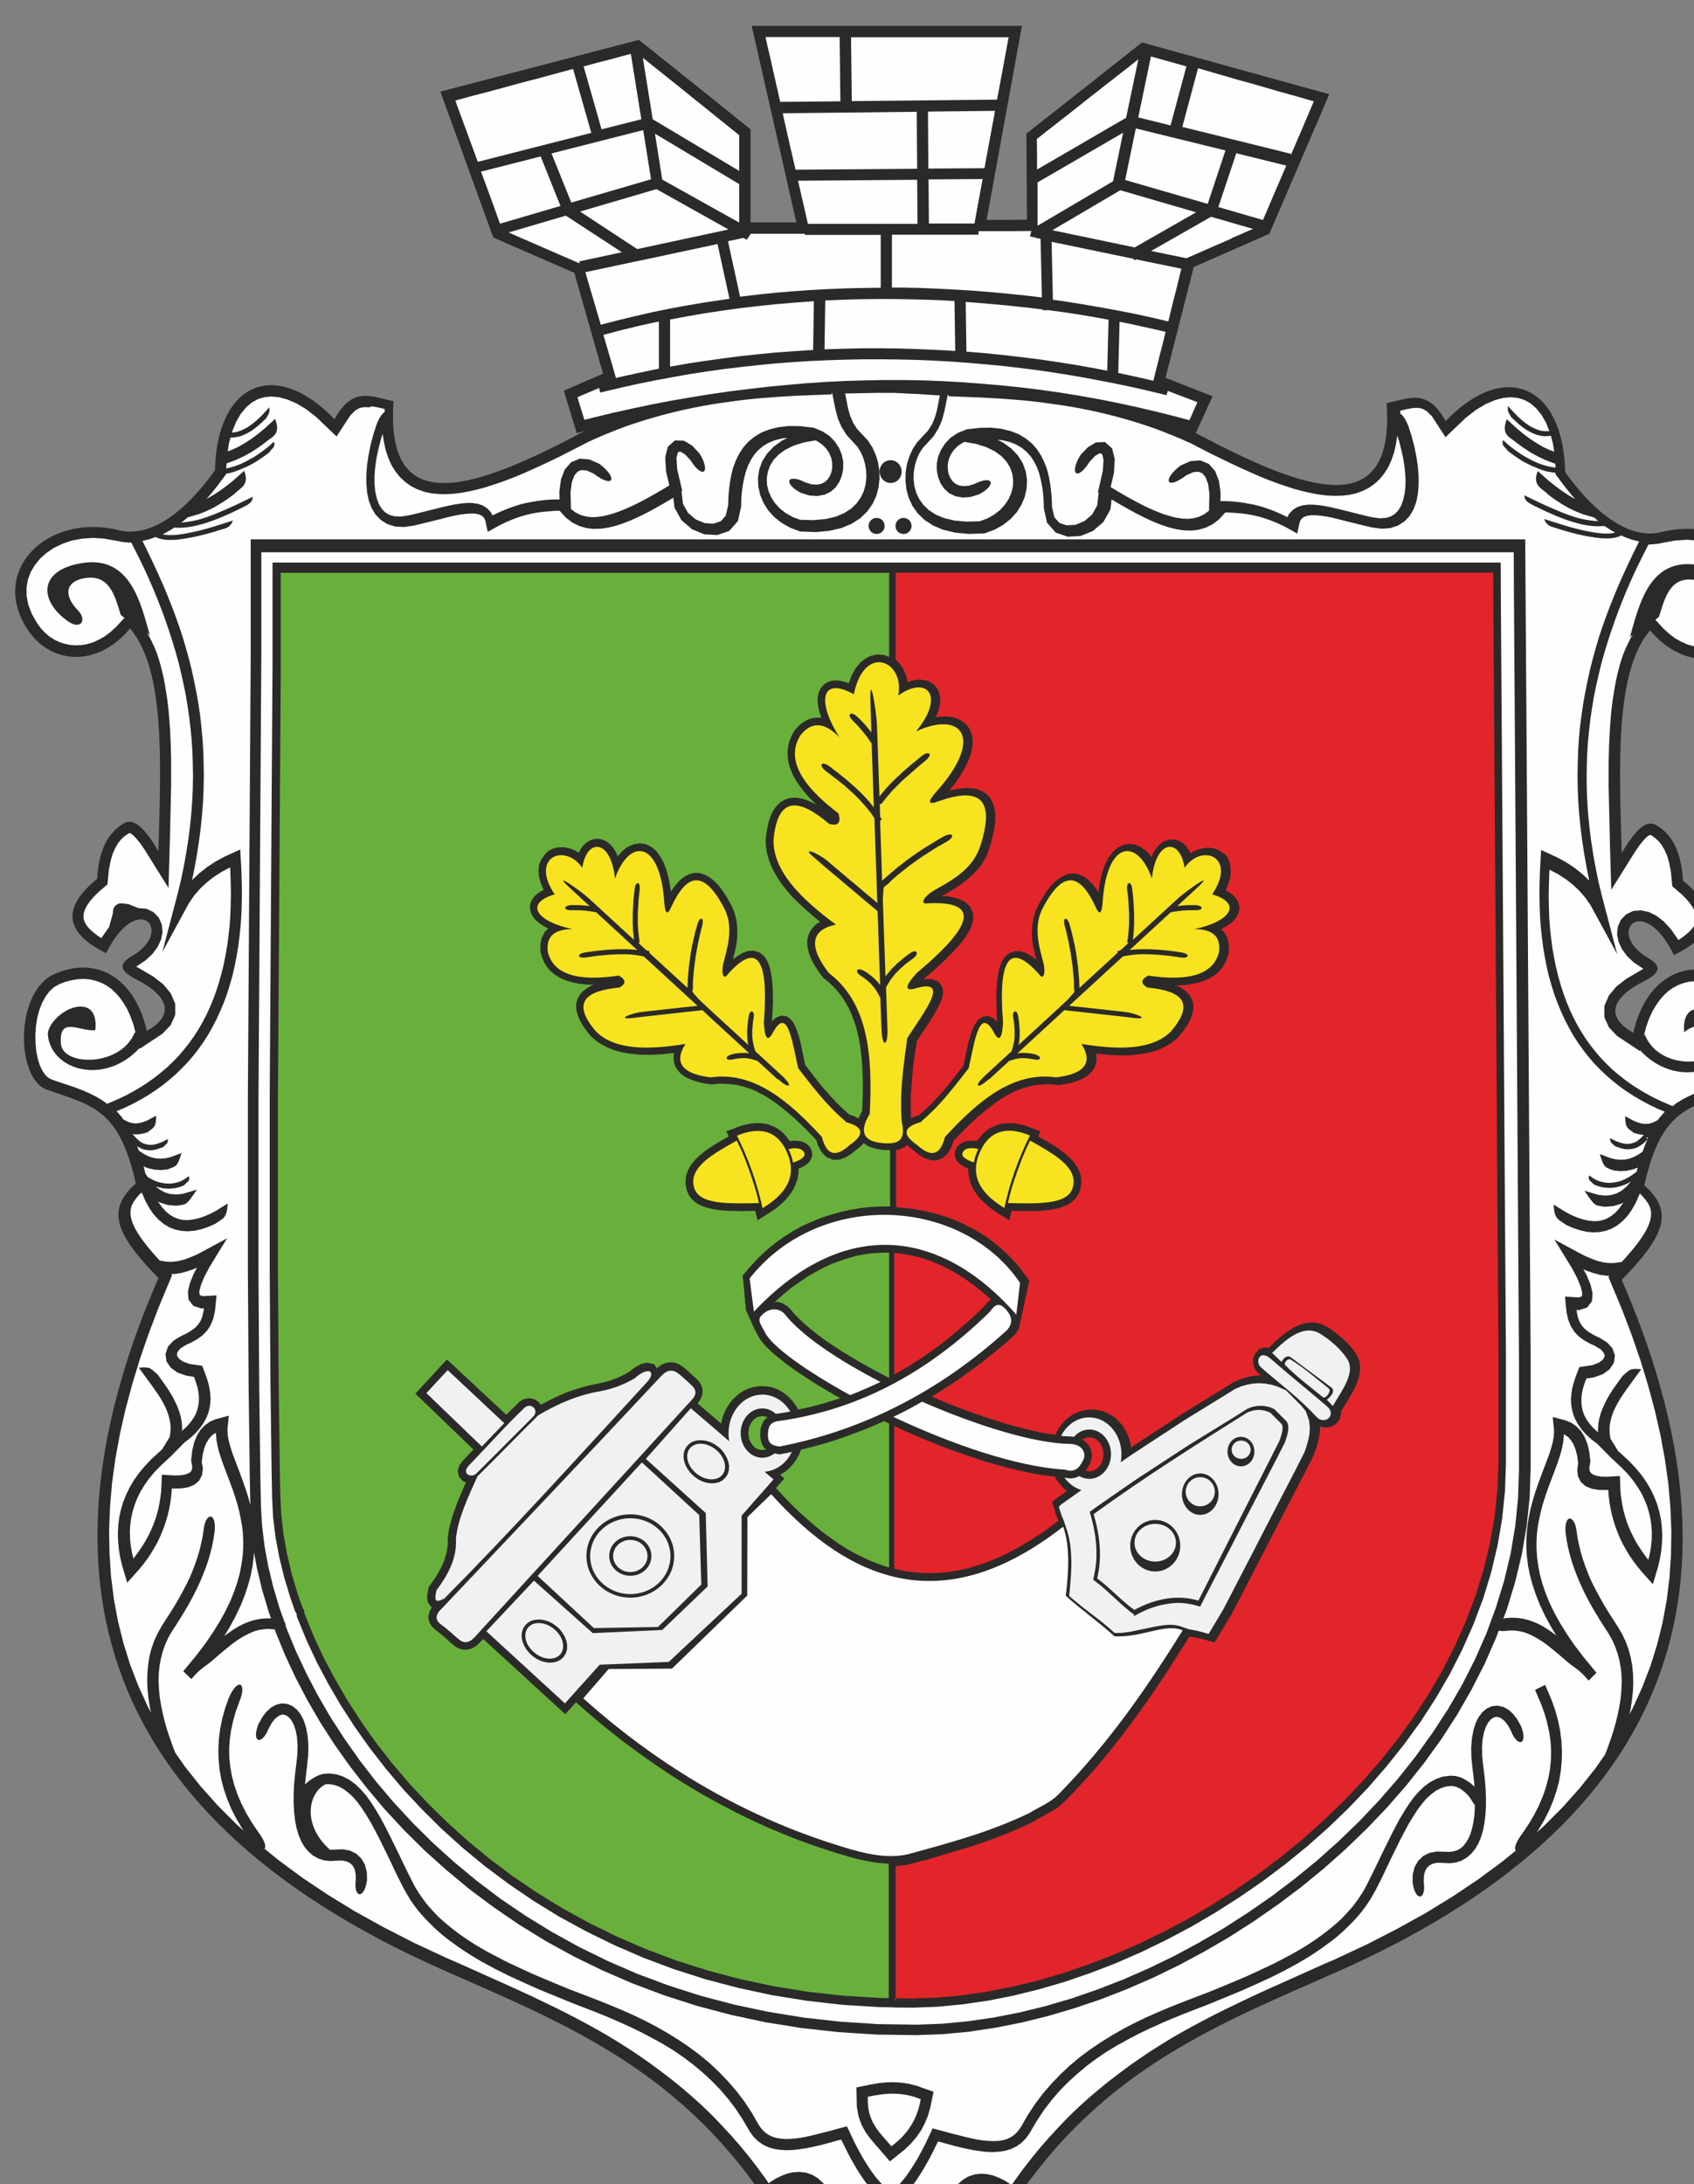
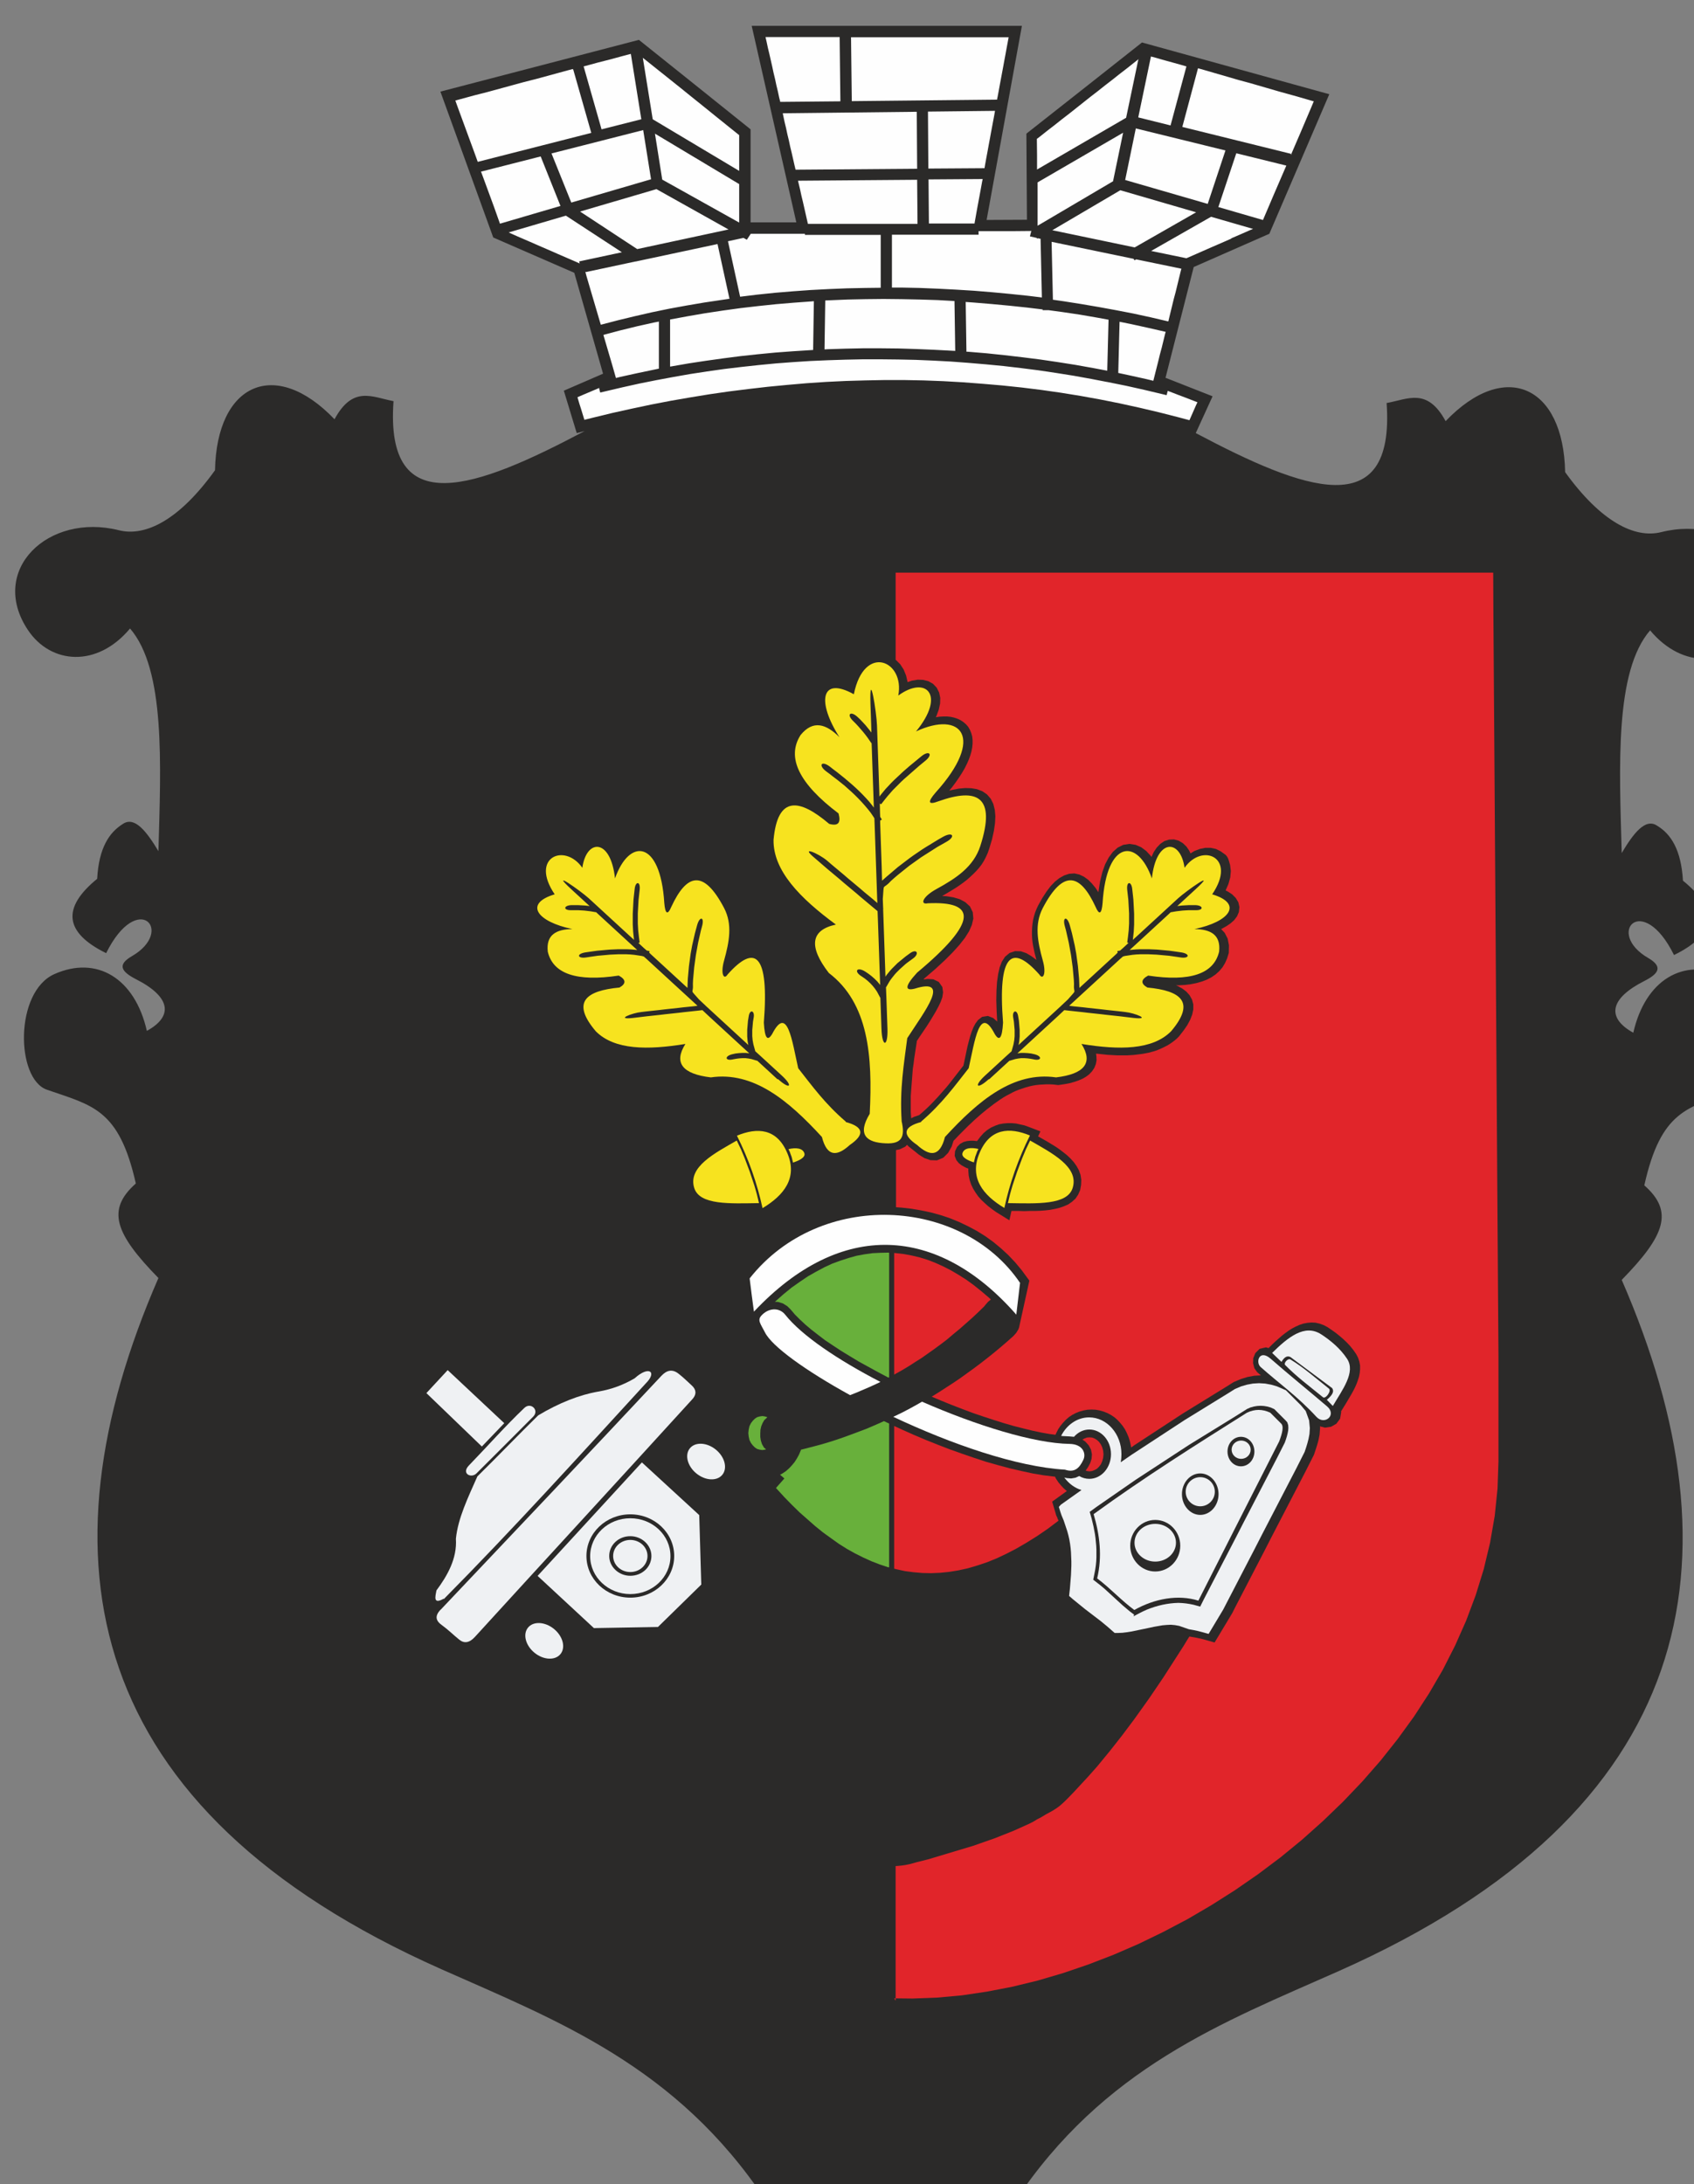
<svg xmlns="http://www.w3.org/2000/svg" version="1.1" width="450" height="580" viewBox="0 0 127 163.689" id="svg2" xml:space="preserve" style="fill-rule:evenodd">
  <rect x="0" y="0" width="127" height="163.689" fill="#808080" stroke="none" />
  <defs id="defs4">
    <style id="style3615" type="text/css">.fil0{fill:#2b2a29}.fil5{fill:#68b03b}.fil4{fill:#e1252a}.fil3{fill:#eff1f3}.fil2{fill:#f7e31f}.fil1{fill:#fefefe}</style>
  </defs>
  <g style="fill-rule:evenodd" id="g3703" transform="matrix(.014 0 0 .014 -85.703 -109.264)">
    <g id="Layer_x0020_1">
      <g id="_653334096">
        <path id="path3620" d="M9247 10115c-571 302-1065 487-1018-163-113-21-217-86-316 97-319-333-631-191-640 273-191 266-372 357-515 321-379-95-700 214-487 534 122 183 370 204 547-8 190 220 165 726 152 1192-63-105-127-188-190-146-74 46-129 129-138 294-191 156-175 288 48 398 170-342 370-118 138 16-79 46-58 82 21 123 184 93 205 197 59 277-64-282-268-405-495-304-214 95-207 561-40 619 244 85 386 102 476 502-158 140-113 267 121 506-652 1498-415 2843 1515 3700 619 275 1259 517 1738 1239 150-127 273-136 336 113 117-57 217-11 304 109l28 42 21-30c88-122 188-168 305-111 63-249 186-240 336-113 478-723 1118-964 1738-1239 1929-857 2167-2202 1515-3700 234-239 279-367 121-506 89-400 232-418 476-502 167-58 174-524-40-619-227-101-431 22-495 304-146-81-125-184 59-277 79-40 100-77 21-123-232-134-31-358 138-16 224-109 240-242 48-398-10-166-64-249-138-294-63-43-127 40-190 146-13-466-38-972 152-1192 177 212 425 191 547 8 213-320-108-629-487-534-143 36-324-56-515-321-9-463-322-605-640-273-99-182-202-117-316-97 46 651-447 465-1018 163l-4-2 90-197-252-99c50-198 101-395 151-593 135-59 270-119 405-178l321-747c-334-92-669-185-1003-277-206 163-413 326-619 488 1 154 2 307 3 461-72 0-144 1-216 1 63-346 126-693 189-1039h-1447c80 351 159 701 239 1052h-245v-498c-199-160-398-319-598-479-354 92-709 185-1063 277 94 260 189 521 283 781 145 63 289 126 434 189 51 180 103 360 154 540-70 30-140 61-210 91 23 76 46 151 69 227l43-11-4 2z" class="fil0" style="fill:#2b2a29" />
-         <path id="path3622" d="m8098 9985-28-1-23 5-23 13-27 27-73 112-109-104-54-42-52-31-49-21-45-12-41-4-38 4-35 11-32 18-30 26-28 34-25 43-21 52-1 5 12-1 13-2 13-4 13-5 13-6 14-7 14-9 14-10 14-11 14-12 14-13 14-14 14-15 24-26c3 33-5 37-18 60l-15 14-15 14-15 13-15 12-15 11-15 9-15 8-15 7-15 6-16 4-16 3-16 1h-7l-8 29-7 45 26-10 34-16 34-20 34-22 35-26 35-29 56-51c33 87-18 95-54 127l-37 27-37 24-38 21-38 18-38 15-18 6-2 27h1l18-4 18-5 18-6 18-7 18-8 18-9 18-10 18-10 18-11 17-12 17-12 17-13 16-13 25-23c11 30-11 35-24 57l-17 13-18 13-18 12-18 12-19 11-19 10-19 9-19 8-19 8-19 7-19 6-19 4-8 1v2l-47 63-37 46-21 24 6-3 34-20 35-23 35-26 35-28 56-50c32 80-26 93-55 126l-37 27-37 24-38 22-38 18-38 15-59 17-24 20-11 8 12-1 23-3 24-4 24-5 25-7 25-8 25-9 26-10 26-11 26-11 27-12 27-12 27-13 27-13 39-19c-2 35-28 42-54 57l-27 13-27 13-27 12-27 12-27 11-26 10-26 9-26 8-26 7-25 6-25 4-25 3-24 1-28-1-24 15-36 20-2 1 11 2 18 2h20l22-1 24-3 25-4 27-5 28-6 29-7 30-8 31-9 32-10 32-10 47-15c-17 44-45 42-71 51l-32 10-31 9-31 8-30 7-29 6-28 5-26 4-25 3-24 1h-22l-21-2-19-4-18-6-6-4-34 12-36 9h-2l11 22 26 53 25 53 25 54 24 54 23 55 22 55 21 56 20 56 19 57 17 58 16 58 15 59 13 60 12 60 11 61 9 62 7 63 6 64 4 65 2 66 1 66-1 67-3 68-5 69-7 70-9 71-11 72-13 74-14 69v-1l39-37 42-33 44-29 46-25 87-40 6 108 2 63 1 62-1 60-2 59-4 58-6 56-7 55-9 53-10 52-12 51-14 49-15 48-17 46-19 45-20 44-22 42-23 41-25 39-27 38-28 36-30 35-32 33-33 32-35 30-36 29-38 27-40 26-41 24-43 23-44 21-38 16 28 32 8 12 23 12 17 6 17 3h17l18-3 18-5 19-8 47-25c0 67-16 63-46 89l-25 7-26 4h-26l-5-1 1 2 1-1 21 22 11 10 10 8 10 6 10 4 10 3 10 2 10 1h10l10-1 10-2 11-3 11-4 11-4 11-5 23-12c0 29-11 25-24 42l-12 5-12 4-12 4-13 3-13 2h-13l-13-1-13-2-13-4-13-6-13-8-1-1 9 24 22 15 24 13 24 9 24 5 24 1 25-2 26-6 60-22c-24 73-25 69-77 88l-34 3-33-2-33-7-26-10 9 38 12 18 8 5 15 8 15 7 15 6 15 4 15 3 15 2 15 1 15-1 14-2 14-3 14-4 13-6 13-7 25-17c8 28-9 29-25 48l-16 7-16 5-17 4-17 2-17 1-17-1-17-2-17-4-17-5h-1l20 16 27 15 29 9 33 3 37-4 74-22c-59 86-52 78-111 86l-45-4-42-13-10-6 3 6 20 27 20 22 21 17 22 13 23 9 24 5 25 1 27-3 29-6 31-10 33-14 34-18 61-38c-5 78-19 76-69 110l-37 16-36 12-36 8-35 3-34-2-33-7-32-12-30-18-28-23-26-28-23-33-21-38-19-43-2-4-12 11-18 21-14 20-9 18-5 17-2 17 1 19 4 21 8 23 12 26 17 29 22 32 26 34 31 37 36 40 40 6h30l31-4 31-8 32-12 33-14 33-17 131-71-95 155-28 53-18 44-8 32 1 17 4 5 14 4 73-4-8 82-9 41-14 35-19 30-24 25-27 20-30 17-32 15-29 18-15 17-5 13 2 12 9 14 21 15 35 13 68 10 16 41 9 25 8 26 6 26 4 26 2 27-1 27-4 27-7 28-11 27-15 27-19 27-23 26-28 26-32 25-71 72-59 55-32 33-28 34-24 34-21 34-17 35-14 35-11 36-8 36-5 37-2 37 1 38 4 38 7 39 7 28 9-12 20-27 18-27 17-27 15-28 14-28 12-28 11-29 9-29 8-29 6-30 5-30 4-31 2-31 2-63 70 4 33-1 26-5 17-7 10-8 5-10 2-17-6-33 6-52 10-43 15-37 19-31 24-25 27-19 30-13 71-19-7 66v22l2 23 5 25 7 26 8 27 10 28 11 29 12 31 12 32 12 33 12 34 12 35 11 37 8 31v-3l-3-158-2-156-2-156-2-156-1-156-1-156-1-156-1-156v-942l1-157 1-157 1-157 1-157 2-314 1-157 1-157 1-157 1-157 1-157 1-157 1-157 1-157 1-157v-620h6825l2 292 1 145 1 146 1 147 1 148 1 149 1 150 1 151 1 152 1 153 1 153 1 154 1 154 1 155 1 155 1 155 1 155 1 155 1 154 1 154 1 154 1 153 1 153 1 152 1 151 1 150 1 149 1 148v584l-5 154-16 155-26 152-36 150-45 147-18 48c3-1 7-1 11-2l25-2h25l24 2 24 4 24 6 24 8 24 10 24 12 25 15 25 17 26 19 2 1-28-46-32-59-27-57-22-55-18-54-14-52-10-50-6-49-3-47v-46l3-44 5-43 7-41 9-40 10-38 11-37 12-35 12-34 12-33 12-32 12-31 11-29 10-28 8-27 7-26 5-25 2-23v-22l-7-66 71 19 30 13 27 19 24 25 19 31 15 37 10 43 6 52-6 33 2 17 6 10 10 8 17 7 26 5 33 1 70-4 2 63 2 31 4 31 5 30 6 30 8 29 9 29 11 29 12 28 14 28 15 28 17 27 18 27 20 27 9 12 7-28 7-39 4-38 1-38-2-37-5-37-8-36-11-36-14-35-17-35-21-34-24-34-28-34-32-33-59-55-71-72-33-25-28-26-23-26-19-27-15-27-11-27-7-28-4-27-1-27 2-27 4-26 6-26 8-26 9-25 16-41 68-10 35-13 21-15 9-14 2-12-5-13-15-17-29-18-32-15-30-17-27-20-24-25-19-30-14-35-9-41-8-82 73 4 14-4 4-5 1-17-8-32-18-44-28-53-95-155 131 71 33 17 33 14 32 12 31 8 31 4h30l40-6 36-40 31-37 26-34 22-32 17-29 12-26 8-23 4-21 1-19-2-17-5-17-9-18-14-20-18-21-12-12-2 4-19 43-21 38-23 33-26 28-28 23-30 18-32 12-33 7-34 2-35-3-36-8-37-12-37-16c-50-35-64-32-69-110l61 38 34 18 33 14 31 10 29 6 27 3 25-1 24-5 23-9 22-13 21-17 20-22 20-27 3-6-10 6-42 13-45 4c-59-9-52 0-111-86l74 22 37 4 33-3 29-9 27-15 25-21 24-27-14 8-17 8-17 6-17 5-17 4-17 2-17 1-17-1-17-2-17-4-16-5-16-7c-17-20-33-20-25-48l25 17 13 7 13 6 14 4 14 3 14 2 15 1 15-1 15-2 15-3 15-4 15-6 15-7 15-8 14-9 26-19 1 1 6-24-26 10-33 7-33 2-34-3c-52-18-53-15-77-88l60 22 26 6 25 2 24-1 24-5 24-9 24-13 22-15 15-40 12-27-12 13-12 11-13 9-13 8-13 6-13 4-13 2-13 1h-13l-13-2-13-3-12-4-12-4-12-5c-13-17-23-13-24-42l23 12 11 5 11 4 11 4 11 3 10 2 10 1h10l10-1 10-2 10-3 10-4 10-6 10-8 11-10 13-14h-3l-26-4-25-7c-31-26-46-22-46-89l47 25 19 8 18 5 18 3h17l17-3 17-6 23-12 8-12 28-32-38-16-44-21-43-23-41-24-40-26-38-27-36-29-35-30-33-32-32-33-30-35-28-36-27-38-25-39-23-41-22-42-20-44-19-45-17-46-15-48-14-49-12-51-10-52-9-53-7-55-6-56-4-58-2-59-1-60 1-62 2-63 6-108 87 40 46 25 44 29 42 33 39 37v1l-14-69-13-74-11-72-9-71-7-70-5-69-3-68-1-67 1-66 2-66 4-65 6-64 8-63 9-62 11-61 12-60 13-60 15-59 16-58 17-58 19-57 20-56 21-56 22-55 23-55 24-54 25-54 25-53 26-53 11-22h-2l-36-9-36-13-22-10-7 4-18 6-19 4-21 2h-22l-24-1-25-3-26-4-28-5-29-6-30-7-30-8-31-9-32-10c-25-10-54-7-71-51l47 15 32 10 32 10 31 9 30 8 29 7 28 6 27 5 25 4 24 3 22 1h20l18-2 16-3-18-10-36-23-4-3v1l-37 1-24-1-25-3-25-4-25-6-26-7-26-8-26-9-26-10-27-11-27-12-27-12-27-13-27-13c-26-15-52-22-54-57l39 19 27 13 27 13 27 12 27 12 26 11 26 11 26 10 25 9 25 8 25 7 24 5 24 4 23 3 23 1h2l-22-19-59-17-38-15-38-18-38-22-37-24-37-27c-29-33-87-45-55-126l56 50 35 28 35 26 34 23 34 20 6 3-21-24-37-46-47-63-1-8-13-1-19-3-19-4-19-6-19-7-19-8-19-8-19-9-19-10-19-11-18-12-18-12-18-13-17-13c-14-22-36-27-24-57l25 23 16 13 17 13 17 12 17 12 18 11 18 10 18 10 18 9 18 8 18 7 18 6 18 5 18 4 18 3 8 1-1-21-18-6-38-15-38-18-38-21-37-24-37-27c-36-32-87-40-54-127l56 51 35 29 35 26 34 22 34 20 34 16 26 10-7-45-11-41-13 2-16 1-16-1-16-3-16-4-15-6-15-7-15-8-15-9-15-11-15-12-15-13-15-14-15-14c-13-24-21-27-18-60l24 26 14 15 14 14 14 13 14 12 14 11 14 10 14 9 14 7 13 6 13 5 13 4 13 2 13 1h13l8-1-18-45-25-43-28-34-30-26-32-18-35-11-38-4-41 4-45 12-49 21-52 31-54 42-109 104-73-112-27-27-23-13-23-5-28 1-34 6-34 8v16c14 9 30 32 44 69l17 53 14 54 11 54 8 53 4 51v49l-4 47-9 44-15 40-21 35-28 29-35 22-41 13-47 3-51-7-38-9-37-9-37-9-36-9-35-9-33-8-32-6-29-4-27-2h-23l-19 3-15 5-11 7-8 9-6 13-13 61-59-33-24-12-24-11-24-10-24-9-24-8-24-7-24-6-25-5-25-4-25-3-25-2-25-2-25-1h-8l-35 38-33 25-36 18-37 11-39 5-40-1-41-6-41-10-42-14-43-17-43-20-44-22-44-24-44-25-44-26-3-2-6 53-38 68-56 48-66 27-69 4-64-22-47-53-17-77-1-41-3-38-5-37-7-36-9-35-12-33-15-30-18-28-22-24-25-21-30-18-35-14-41-10-25-2 30 15 44 32 35 37 26 41 16 44 7 45-2 46-10 45-18 43-25 40-33 36-39 31-46 26-54 20-85 3-73-7-63-15-55-23-46-30-37-36-28-40-20-43-12-45-5-46 1-45 7-44 13-42 18-39 23-35 25-27 33-35 22-34 15-36 11-38 8-40 8-42h-10l-51-3-52-4-53-2-75-4h-102l-51 1-52 1-51 1h-10l8 42 8 40 11 38 15 36 22 34 33 35 25 27 23 35 18 39 13 42 7 44 1 45-5 46-12 45-20 43-28 40-37 36-46 30-55 23-63 15-73 7-85-3-54-20-46-26-39-31-33-36-25-40-18-43-10-45-2-46 7-45 16-44 26-41 35-37 44-32 30-15-25 2-41 10-35 14-30 18-25 21-22 25-18 28-15 30-12 33-9 35-7 36-5 37-3 38-1 41-17 77-47 53-64 22-69-4-66-27-56-48-38-68-6-53-3 2-44 26-44 25-44 24-44 22-43 20-43 17-42 14-41 10-41 6-40 1-39-5-37-11-36-18-33-25-35-38h-8l-25 1-25 2-25 2-25 3-25 4-25 5-24 6-24 7-24 8-24 9-24 10-24 11-24 12-59 33-13-61-6-13-8-9-11-7-15-5-19-3h-23l-27 2-29 4-32 6-33 8-35 9-36 9-37 9-37 9-38 9-51 7-47-3-41-13-35-22-28-29-21-35-15-40-9-44-4-47v-49l4-51 8-53 11-54 14-54 17-53c14-37 30-60 44-69v-16l-34-8-34-6zm6845 3916 4-8-5 1h-6l7 7zm-7461 2212-2 27-6 49-10 50-14 52-18 54-22 55-27 57-32 59-28 46 2-1 26-19 25-17 25-15 24-12 24-10 24-8 24-6 24-4 24-2h28l-12-34-35-117-28-116-16-86zm161 373c7 7 10 14 8 21l8 22 48 116 55 117 61 117 68 117 75 116 81 115 88 114 95 112 101 109 108 107 115 104 121 100 127 96 134 91 140 86 147 81 153 75 159 69 166 62 172 55 178 47 184 39 190 31 196 22 202 13 208 3 135-5 137-13 138-20 139-27 139-34 140-41 139-48 139-54 137-60 136-66 134-72 132-77 129-83 127-88 123-93 120-98 115-103 111-107 106-112 101-116 95-120 89-124 83-127 76-131 68-134 61-138 52-141 44-143 35-146 25-149 15-151 5-151v-583l-1-148-1-149-1-150-1-151-1-152-1-153-1-153-1-154-1-154-1-154-1-155-1-155-1-155-1-155-1-155-1-154-1-154-1-153-1-153-1-152-1-151-1-150-1-149-1-148-1-147-1-146-1-145-1-232H7521v560l-1 157-1 157-1 157-1 157-1 157-1 157-1 157-1 157-1 157-1 157-1 157-1 157-1 157-1 157-1 157v942l1 156 1 156 1 156 1 156 2 156 2 156 2 156 3 157 6 103 13 108 20 110 27 112 34 114 26 72zm-48 42-6-1-21-2h-20l-20 2-19 3-19 5-19 7-20 9-21 11-22 13-23 15-24 18-26 21-28 23-30 26c-57 52-75 49-131 115l-43-42 71-86 47-62 41-60 36-58 31-56 26-54 21-52 17-50 13-48 9-47 6-45 3-43v-42l-2-41-5-39-7-38-8-37-9-36-11-35-11-34-12-33-12-32-12-32-12-31-11-30-10-30-9-29-7-29-5-29-3-29v-9l-5 2-17 12-15 17-14 22-11 28-9 35-5 40 6 33-4 36-16 31-26 22-32 13-36 6-40 1-12-1v3l-3 34-4 33-6 33-7 32-9 32-10 32-12 31-13 31-15 31-17 30-18 30-20 29-22 29-23 28-60 67-28-94-10-43-7-43-4-43-1-42 2-42 5-42 9-41 12-41 16-40 19-39 23-39 27-38 31-37 34-36 59-54 40-65 4-24 1-24-1-23-4-23-6-23-8-23-10-23-12-23-13-23-15-23-16-23-17-24-33-45-35-48c66-5 59 2 100 36l17 23 17 24 17 24 16 25 15 25 13 26 12 26 10 27 8 28 5 29 2 30-1 15 3-2 24-22 19-22 15-21 12-21 8-21 6-21 3-21 1-21-1-21-3-22-5-22-7-22-8-23-3-7-40-6-48-17-36-26-23-34-5-40 13-38 29-32 39-24 33-16 25-15 20-15 16-17 13-20 10-26 7-33 1-8-14 1-43-14-26-34-3-43 11-46 21-51 17-31-15 7-37 13-37 10-38 5h-12l5 6-73 175-52 137-47 136-41 135-36 134-30 132-24 131-18 129-11 128-5 126 2 124 8 123 15 121 22 119 29 117 36 116 44 114 51 112 17 32-6-29-7-46-5-46-2-46 1-45 4-44 7-44 11-43 15-42 19-41 22-39 21-33 21-32 20-32 19-32 18-32 18-33 17-33 16-33 14-34 13-34 12-35 11-36 9-37 8-37 6-39c10-97 70-98 59 8l-6 41-8 40-10 39-11 38-13 37-14 36-15 36-16 35-17 34-18 34-19 34-20 33-20 33-21 33-21 32-20 35-16 36-13 37-10 38-7 39-4 40-1 41 2 42 4 43 7 43 9 44 11 45 13 45 15 45 16 45 12 31 54 77 83 104 91 102 100 100 39 35-9-13-31-52-27-53-22-53-18-53-14-53-9-54-5-54-1-54 3-54 7-54 11-54 15-54 19-54c48-113 102-87 56 22l-18 50-14 50-11 50-7 50-3 49 1 49 5 49 9 49 13 49 17 49 21 49 25 49 29 49 33 49c38 50 47 83 36 93l75 61 126 93 136 91 145 89 155 86 164 84 174 81 58 25 58 26 58 26 58 26 58 26 58 26 59 27 58 27 58 28 58 28 58 29 58 30 58 31 58 32 57 33 57 35 57 36 56 38 56 39 55 41 55 42 54 44 54 46 53 48 52 50 51 53 51 55 50 57 49 60 48 62 47 65 10 15 8-6 30-19 31-15 31-12 32-7 33-2 34 4 33 11 30 18 27 24 23 29 20 33 18 38 10 28 28-5 31-2 31 2 30 6 29 10 28 13 26 16 50 46 9 11 33 39 24-29 9-11 50-46 26-16 28-13 29-10 30-6 31-2 31 2 28 5 10-28 18-38 20-33 23-29 27-24 30-18 33-11 34-4 33 2 32 7 31 12 31 15 30 19 8 6 10-15 47-65 48-62 49-60 50-57 51-55 51-53 52-50 53-48 54-46 54-44 55-42 55-41 56-39 56-38 57-36 57-35 57-33 58-32 58-31 58-30 58-29 58-28 58-28 58-27 59-27 58-26 58-26 58-26 58-26 58-26 58-25 174-81 164-84 155-86 145-89 136-91 126-93 75-61c-10-10-2-43 36-93l33-49 29-49 25-49 21-49 17-49 13-49 9-49 5-49 1-49-3-49-7-50-11-50-14-50-18-50-33-77 54-27 35 82 19 54 15 54 11 54 7 54 3 54-1 54-5 54-9 54-14 53-18 53-22 53-27 53-31 52-9 13 39-35 100-100 91-102 83-104 54-77 12-31 16-45 15-45 13-45 11-45 9-44 7-43 4-43 2-42-1-41-4-40-7-39-10-38-13-37-16-36-20-35-21-32-21-33-20-33-20-33-19-34-18-34-17-34-16-35-15-36-14-36-13-37-11-38-10-39-8-40-6-41c-11-105 49-104 59-8l6 39 8 37 9 37 11 36 12 35 13 34 14 34 16 33 17 33 18 33 18 32 19 32 20 32 21 32 21 33 22 38 19 41 15 42 11 43 8 44 4 44 1 45-2 46-5 46-7 46-6 29 17-32 51-112 44-114 36-116 29-117 22-119 15-121 8-123 2-124-5-126-11-128-18-129-24-131-30-132-36-134-41-135-47-136-52-137-73-175 5-6h-12l-38-5-37-10-37-13-15-7 17 31 21 51 11 46-3 43-26 34-43 14-14-1 1 8 7 33 10 26 13 20 16 17 20 15 25 15 33 16 39 24 29 32 13 38-6 40-23 34-36 26-48 17-40 6-3 7-8 23-7 22-5 22-3 22-1 21 1 21 3 21 5 20 8 21 12 21 15 21 19 22 24 22 3 2-1-15 2-30 5-29 8-28 10-27 12-26 13-26 15-25 16-25 17-24 17-24 17-23c41-34 35-41 100-36l-35 48-33 45-17 24-16 23-15 23-13 23-12 23-10 23-8 23-6 23-4 23-1 23 1 24 4 24 40 65 59 54 34 36 31 37 27 38 23 39 19 39 16 40 12 41 9 41 5 42 2 42-1 42-4 43-7 43-10 43-28 94-60-67-23-28-22-29-20-29-18-30-17-30-15-31-13-31-12-31-10-32-9-32-7-32-6-33-4-33-3-34v-3l-12 1-40-1-36-6-32-13-26-22-16-31-4-36 5-33-5-40-9-35-11-28-14-22-15-17-18-12-5-2v9l-3 29-5 29-7 29-9 29-10 30-11 30-12 31-12 32-12 32-12 33-11 34-11 35-9 36-8 37-7 38-5 39-2 41v42l3 43 6 45 9 47 13 48 17 50 21 52 26 54 31 56 36 58 41 60 47 62 71 86-42 42c-56-67-74-64-131-115l-30-26-28-23-26-21-24-18-23-15-22-13-21-11-20-9-19-7-19-5-19-3-20-2h-20l-21 2c-15 2-28 1-38-2l-15 40-62 141-70 137-77 134-84 130-91 126-97 122-103 118-108 113-113 109-117 104-121 99-125 94-128 89-131 84-134 78-136 73-138 67-140 61-141 55-142 48-142 42-142 35-142 28-141 21-140 13-139 5-211-3-205-13-199-22-193-31-187-40-181-48-174-56-168-63-162-70-156-76-149-82-143-88-136-93-130-97-123-102-117-105-110-109-103-111-96-114-90-116-83-117-76-118-69-119-63-120-56-120-49-119-8-22zm3300 3087-12-7-23-16-22-18-21-19-20-21-19-22-19-23-18-25-17-26-17-27-16-28-16-28-15-29-15-30-15-30-4-8-12 3-36 10-36 10-36 9-36 8-35 7-35 5-34 4-34 1-33-2-32-5-31-9-29-14-27-19-24-24-20-28-37-63-38-58-41-54-43-50-46-47-48-44-50-42-52-39-54-37-56-34-58-32-59-31-60-29-62-28-63-27-64-26-39-15-39-15-39-15-39-16-39-16-39-16-39-16-38-16-38-17-38-17-37-17-37-17-36-18-36-18-35-19-35-19-34-20-33-20-32-21-31-21-30-22-30-22-28-23-27-24-26-25-25-25-24-26-23-27-21-28-20-29-18-30-17-30-28-55-26-54-25-53-25-51-24-49-24-46-23-43-24-40-24-37-24-33-24-28-25-23-25-19-26-14-26-9-28-4-17 1c-89 43-131 212 24 351l68-3 39 7 34 17 27 26 19 33 10 39 1 43c-15 107-74 96-60-3l-1-32-6-25-10-18-14-13-18-9-24-5-33 1-32 2-33-4-31-10-28-16-24-21-21-25-17-29-14-33-11-37-8-40-5-43-3-46v-49l2-52 5-55 7-57 6-55 1-49-3-42-7-36-10-30-12-23-13-16-13-10-12-5-11-1-12 3-14 8-16 14-16 21-16 29c-36 92-94 76-54-25l20-36 22-29 25-23 28-15 30-7 30 3 28 12 24 20 20 26 16 32 12 38 8 43 4 49-1 54-6 59-7 57-4 41 4-4 20-17 23-15 25-13 28-8 30-2 39 5 36 12 34 18 31 23 29 28 28 32 26 36 25 39 25 42 24 45 24 47 24 49 25 51 25 52 26 53 27 54 15 28 17 27 18 26 19 26 21 25 22 24 23 24 25 23 26 22 27 22 28 21 29 21 30 20 31 20 32 19 33 19 34 18 34 18 35 18 36 17 36 17 37 17 37 17 38 16 38 16 38 16 39 16 39 16 39 15 39 15 39 15 39 15 65 26 64 27 63 28 62 30 61 32 59 34 58 36 56 38 55 41 53 44 50 47 48 50 46 53 43 57 40 61 36 63 16 22 17 17 18 13 20 10 23 7 25 4 27 2 29-1 31-3 32-5 33-7 34-8 35-9 36-9 36-10 60-16 25 53 14 30 15 29 15 28 15 27 16 26 16 25 16 24 17 23 17 21 18 20 13 14 38 35 26-24 14-14 18-20 17-21 17-23 16-24 16-25 16-26 15-27 15-28 15-29 14-30 25-53 60 16 36 10 36 9 35 9 34 8 33 7 32 5 31 3 29 1 27-1 25-4 23-7 20-10 18-13 17-17 16-22 36-63 40-61 43-57 46-53 48-50 50-47 53-44 55-41 56-38 58-36 59-34 61-32 62-30 63-28 64-27 65-26 39-15 39-15 39-15 39-15 39-16 39-16 38-16 38-16 38-16 37-17 37-17 36-17 36-17 35-18 34-18 34-18 33-19 32-19 31-20 30-20 29-21 28-21 27-22 26-22 25-23 23-24 22-24 21-25 19-26 18-26 17-27 15-28 27-54 26-53 25-52 25-51 24-49 24-47 24-45 25-42 25-39 26-36 28-32 29-28 31-23 34-18 36-12 39-5 30 2 28 8 25 13 23 15 20 17 4 4-4-41-7-57-6-59-1-54 4-49 8-43 12-38 16-32 20-26 24-20 28-12 30-3 30 7 28 15 25 23 22 29 20 36c39 101-19 117-54 25l-16-29-16-21-16-14-14-8-12-3-11 1-12 5-13 10-13 16-12 23-10 30-7 36-3 42 1 49 6 55 7 57 5 55 2 52v49l-3 46-5 43-8 40-11 37-14 33-17 29-21 25-24 21-28 16-31 10-33 4-32-2-33-1-24 5-18 9-14 13-10 18-6 25-1 32c14 99-45 110-60 3l1-43 10-39 19-33 27-26 34-17 39-7 40 1 28 1 22-3 20-6 17-10 16-14 14-18 13-22 11-26 9-31 7-35 5-39 2-43v-5l-2 1-24-38-10-13-13-13-15-13-16-11-17-8-17-5-17-1-28 4-26 9-26 14-25 19-25 23-24 28-24 33-24 37-24 40-23 43-24 46-24 49-25 51-25 53-26 54-28 55-17 30-18 30-20 29-21 28-23 27-24 26-25 25-26 25-27 24-28 23-30 22-30 22-31 21-32 21-33 20-34 20-35 19-35 19-36 18-36 18-37 17-37 17-38 17-38 17-38 16-39 16-39 16-39 16-39 16-39 15-39 15-39 15-64 26-63 27-62 28-60 29-59 31-58 32-56 34-54 37-52 39-50 42-48 44-46 47-43 50-41 54-38 58-37 63-20 28-24 24-27 19-29 14-31 9-32 5-33 2-34-1-34-4-35-5-35-7-36-8-36-9-36-10-36-10-12-3-4 8-15 30-15 30-15 29-16 28-16 28-17 27-17 26-18 25-19 23-19 22-20 21-21 19-22 18-19 14zm4062-8896h5l35-3 30-6 66-12 61-4 58 4 55 10 50 17 46 22 40 27 35 31 28 35 22 37 15 40 7 42v45l-9 47-19 50-30 52-20 27-22 23-24 20-25 16-27 13-28 9-29 6-29 2-30-1-31-5-31-9-31-14-32-18-31-23-31-28-45-49c8-6 15-11 20-16 32-107 62-220 196-196 98 18 113 89 33 172-51 53-14 106 51 60 155-107 167-274-72-313-262-43-316 219-364 386 4-4 9-8 15-13l-9 15-15 29-14 30-13 31-11 33-10 34-9 35-8 36-7 37-6 37-6 38-5 39-4 40-3 40-3 41-2 42-2 42-1 43-1 43v131l1 44 1 44 1 44 1 44 1 44 1 44 1 44 7 242 128-205 22-32 21-26 18-19 14-10 6-2 6 3 19 13 19 17 17 21 15 26 14 31 11 38 9 46 8 80 50 43 25 25 20 24 15 22 10 20 6 17 2 15v14l-3 13-6 14-10 16-15 17-20 18-25 19-17 11-5-9-36-51-37-40-39-30-40-20-42-9-42 3-38 18-29 30-16 37-4 40 8 40 18 39 27 37 36 34 43 29 9 6-2 1-24 14-65 38-54 42-40 48-24 56v60l25 55 43 45 122 81 1-4c187 202 471 121 491-68 7-66-113-176-203-150-44 13-58 67-51 122 56-57 228-68 184 74-36 115-322 124-396-63l-4 5 12-46 15-42 17-38 20-34 21-30 23-26 24-22 26-18 27-14 28-10 29-7 31-3 32 1 34 5 35 9 35 13 28 16 24 22 21 28 19 34 15 39 11 42 7 45 3 46-1 45-4 43-8 40-11 35-14 29-15 22-15 14-18 10-40 14-43 14-41 14-40 15-39 17-38 19-36 22-21 16-62-27-42-20-40-22-39-23-37-24-36-26-34-27-33-28-31-30-30-31-28-33-27-34-25-35-24-37-22-38-21-40-19-41-18-43-16-44-15-46-13-47-12-48-10-50-9-51-7-53-6-54-4-56-2-57-1-59 1-60 2-62 1-20 6 3 43 23 40 26 37 29 35 33 32 37 28 41 142 261-82-312-18-74-15-73-13-72-11-71-9-70-7-69-5-68-3-67-1-66 1-65 2-64 4-63 6-62 7-61 9-61 10-60 12-59 13-58 14-58 16-57 17-56 18-56 19-55 20-55 21-54 22-54 23-53 24-53 25-52 26-52 22-43zm-3755-793 32 1 51 2 51 2 51 2 51 3 51 3 51 4 51 4 51 5 51 6 51 7 51 7 51 8 51 9 51 10 51 11 51 12 51 13 50 14 51 15 50 16 50 17 50 19 50 20 50 21 49 22 52 27 53 27 53 26 52 25 51 24 51 23 50 22 49 20 48 18 47 16 46 15 45 12 44 10 43 8 42 5 41 2 39-1 38-4 37-8 36-13 34-17 31-22 28-26 25-31 21-34 17-38 14-42 10-46 6-41 9 27 13 51 11 50 7 49 4 47v44l-4 40-8 36-11 31-15 25-18 19-22 14-27 8-34 2-42-6-35-8-36-9-36-9-36-9-36-9-35-8-34-7-33-5-31-3h-30l-29 4-27 9-24 15-20 21-9 18-18-9-26-12-26-11-26-10-26-9-26-8-27-7-27-5-27-5-27-4-27-3-27-2-27-1h-22l1-43-9-65-20-52-34-39-46-19-52 4-54 24c-99 76-76 134 31 52l38-17 28-2 20 8 17 20 14 36 7 53-2 91-1 1-24 18-26 13-28 8-30 4-32-1-34-5-36-9-38-12-40-16-41-18-42-21-43-23-43-24-44-26-25-15 18-76 4-75-14-56-38-34-49 2-43 26-39 41c-63 102-18 143 48 37l29-31 23-14h10l6 5 7 29-4 60-26 114 4 3-8 68-27 48-41 35-48 20-47 3-39-13-27-30-13-56-1-37-3-41-5-41-7-40-10-40-14-38-18-37-22-34-27-31-33-27-38-23-44-17-49-12-55-6-61 1-70 8-17 7-17 7-13 5-38 25-30 31-22 34-15 36-8 37v37l7 36 13 33 20 30 27 24 33 16 39 7 42-3 45-14c97-50 76-107-23-56l-33 10-28 2-23-4-19-9-16-14-12-18-9-22-4-24v-26l5-26 11-26 16-24 22-22 28-19 8-3 62 11 54 17 45 22 36 26 27 29 19 31 12 33 5 34-1 34-8 34-14 33-20 31-26 29-32 25-37 21-40 15-72 2-65-6-55-13-45-19-37-24-29-28-22-31-16-34-10-36-4-37 1-37 6-36 10-34 14-31 17-27 22-24 36-39 27-43 19-44 12-44 9-43 8-41 3-11zm-4384 783h-5l-35-3-31-6-66-12-61-4-58 4-55 10-50 17-46 22-40 27-35 31-28 35-22 37-15 40-7 42v45l9 47 19 50 30 52 20 27 22 23 24 20 25 16 27 13 28 9 29 6 29 2 30-1 31-5 31-9 31-14 32-18 31-23 31-28 45-49c-8-6-15-11-20-16-32-107-62-220-196-196-98 18-113 89-33 172 51 53 14 105-51 60-155-107-167-274 72-313 262-43 316 219 364 386-4-4-9-8-15-13l9 15 15 29 14 30 13 31 11 33 10 34 9 35 8 36 7 37 6 37 6 38 5 39 4 40 3 40 3 41 2 42 2 42 1 43 1 43v131l-1 44-1 44-1 44-1 44-1 44-1 44-1 44-7 242-128-205-22-32-21-26-18-19-14-10-6-2-6 3-19 13-19 17-17 21-15 26-14 31-11 38-9 46-8 80-50 43-25 25-20 24-15 22-10 20-6 17-2 15v14l3 13 6 14 10 16 15 17 20 18 25 19 17 11 5-9 36-51c7-24 13-49 20-73-2-35 20-49 35-53 13-2 30 2 50 4l52 21 42 3 38 18 29 30 16 37 4 40-8 40-18 39-27 37-36 34-43 29-9 6 2 1 24 14 65 38 54 42 40 48 24 56v60l-25 55-43 45-122 81-1-4c-187 202-471 121-491-68-7-66 113-176 203-150 44 13 58 67 51 122-82 10-197-80-184 74 10 120 322 124 396-63l4 5-12-46-15-42-17-38-20-34-21-30-23-26-24-22-26-18-27-14-28-10-29-7-31-3-32 1-34 5-35 9-35 13-28 16-24 22-21 28-19 34-15 39-11 42-7 45-3 46 1 45 4 43 8 40 11 35 14 29 15 22 15 14 18 10 40 14 43 14 41 14 40 15 39 17 38 19 36 22 21 16 62-27 42-20 40-22 39-23 37-24 36-26 34-27 33-28 31-30 30-31 28-33 27-34 25-35 24-37 22-38 21-40 19-41 18-43 16-44 15-46 13-47 12-48 10-50 9-51 7-53 6-54 4-56 2-57 1-59-1-60-2-62-1-20-6 3-43 23-40 26-37 29-35 33-32 37-28 41-142 261 82-312 18-74 15-73 13-72 11-71 9-70 7-69 5-68 3-67 1-66-1-65-2-64-4-63-6-62-7-61-9-61-10-60-12-59-13-58-14-58-16-57-17-56-18-56-19-55-20-55-21-54-22-54-23-53-24-53-25-52-26-52-22-43zm3755-793-32 1-51 2-51 2-51 2-51 3-51 3-51 4-51 4-51 5-51 6-51 7-51 7-51 8-51 9-51 10-51 11-51 12-51 13-50 14-51 15-50 16-50 17-50 19-50 20-50 21-49 22-52 27-53 27-53 27-52 25-51 24-51 23-50 22-49 20-48 18-47 16-46 15-45 12-44 10-43 8-42 5-41 2-39-1-38-4-37-8-36-13-34-17-31-22-28-26-25-31-21-34-17-38-14-42-10-46-6-41-9 27-13 51-11 50-7 49-4 47v44l4 40 8 36 11 31 15 25 18 19 22 14 27 8 34 2 42-6 35-8 36-9 36-9 36-9 36-9 35-8 34-7 33-5 31-3h30l29 4 27 9 24 15 20 21 9 18 18-9 26-12 26-11 26-10 26-9 26-8 27-7 27-5 27-5 27-4 27-3 27-2 27-1h22l-1-43 9-65 20-52 34-39 46-19 52 4 54 24c100 76 76 134-31 52l-38-17-28-2-20 8-17 20-14 36-7 53 2 91 1 1 24 18 26 13 28 8 30 4 32-1 34-5 36-9 38-12 40-16 41-18 42-21 43-23 43-24 44-26 25-15-18-76-4-75 14-56 38-34 49 2 43 26 39 41c63 102 18 143-48 37l-29-31-23-14h-10l-6 5-7 29 4 60 27 114-4 3 8 68 27 48 41 35 48 20 47 3 39-13 27-30 13-56 1-37 3-41 5-41 7-40 10-40 14-38 18-37 22-34 27-31 33-27 38-23 44-17 49-12 55-6 61 1 70 8 17 7 17 7 13 5 38 25 30 31 22 34 15 37 7 37v37l-7 36-13 33-20 30-27 24-33 16-39 7-42-3-45-14c-97-50-76-107 23-56l33 10 28 2 23-4 19-9 16-14 12-18 9-22 4-24v-26l-5-26-11-26-16-24-22-22-28-19-8-3-62 11-54 17-45 22-36 26-27 29-19 31-12 33-5 34 1 34 8 34 14 33 20 31 26 29 32 25 37 21 40 15 72 2 65-6 55-13 45-19 37-24 29-28 22-31 16-34 10-36 4-37-1-37-6-36-10-34-14-31-17-27-22-24-36-39-27-43-19-44-12-44-9-43-8-41-3-11zm135 9064 2 102 9 51 16 45 21 39 24 33 24 29 23 26 60 70 80-64 33-32 29-34 25-36 20-38 16-39 12-40 19-90-91-32-43-11-42-6-41-2-39 1-38 4-36 6-83 17zm61 49c-7 137 67 193 126 265 93-68 141-154 157-252-104-43-195-32-283-13zm122-8761c32 0 59 27 59 61s-26 61-59 61c-32 0-59-27-59-61s26-61 59-61zm69 309c24 0 43 19 43 43s-19 43-43 43-43-19-43-43 19-43 43-43zm-144 0c24 0 43 19 43 43s-19 43-43 43-43-19-43-43 19-43 43-43zm89 7974 105 1 133-5 135-13 136-20 137-27 137-34 137-40 137-47 137-53 135-59 134-65 132-70 130-76 127-81 125-86 121-91 118-96 114-101 109-105 104-109 99-114 94-118 88-121 81-125 75-129 67-132 60-135 52-138 43-141 34-143 25-146 15-148 5-148v-571l-1-146-1-147-1-148-1-148-1-149-1-150-1-150-1-151-1-151-1-152-1-152-1-152-1-152-1-152-1-152-1-151-1-151-1-150-1-150-1-149-1-148-1-148-1-147-1-146-1-144-1-143-1-142-1-228H7581v550l-1 154-1 154-1 154-1 154-1 154-1 154-1 154-1 154-1 154-1 154-1 154-1 154-1 154-1 154-1 154v924l1 153 1 153 1 153 1 153 2 153 2 153 2 153 3 154 5 101 13 106 20 108 27 110 34 112 25 71c7 7 9 14 7 21l8 21 47 114 54 115 61 115 67 115 74 114 80 113 87 112 93 110 100 107 106 105 113 102 119 98 126 94 132 90 138 85 145 79 151 74 157 68 163 61 169 54 175 46 181 39 187 30 193 22 199 12 68 1z" class="fil1" style="fill:#fefefe" />
        <path id="path3624" d="m12716 9080 51-22 25-11 25-11 15-6-225-65-321 183 189 39 39-17 25-11 25-11 25-11 25-11 51-22 25-11 25-11zm169-98 38-89 20-47 67-155-268-66-96 288 238 69zm149-347 50-116 20-47 20-47 20-47 13-31-28-8-31-9-31-9-94-26-31-9-31-9-31-9-31-9-31-9-63-17-31-9-31-9-31-9-31-9-31-9-31-9-32-9-84 314 586 145zm-559-475-4-1-31-9-94-26-31-9-30-8-68 326 173 43 85-316zm-255-40-63 50-39 30-39 31-39 30-39 31-39 30-116 92-39 30-39 31-39 30-39 31-16 12 1 86v78l477-277 66-315zm-542 661v232l404-238 54-260-460 267zm-33 260-106 1h-177v19h-464v283h52l97 2 97 4 97 5 97 6 97 8 96 9 96 10 74 9-7-314-14-3-4 2-3-4-36-8 8-32zm-305-39 11-62 6-33 11-59 7-38 6-33 3-14-290 2 2 236h245zm54-299 4-23 6-33 6-32 6-33 6-32 6-33 6-32 6-32 6-32 4-23-359 4 2 305 301-2zm67-367 3-14 6-32 6-33 6-32 6-32 6-32 6-33 6-32 6-33 6-32 5-27h-844l4 342 779-8zm-843-333h-397l6 26 7 33 8 33 15 66 7 33 8 33 7 33 8 33 7 33 6 24 322-3-4-342zm-305 406 3 15 7 33 8 33 7 33 8 33 7 33 8 33 15 66 6 25 651-5-2-305-717 8zm82 363 3 13 8 33 7 33 8 33 15 66 12 53h587l-2-236-638 5zm37 284h-290l-21 32-18-10-83 18 65 297 90-11 96-10 96-8 97-7 97-5 97-4 97-2 83-1v-283h-406v-7zm-352-59v-207l-451-270 39 246 412 230zm0-277v-192l-15-12-112-90-37-30-112-90-37-30-203-162 53 329 464 277zm-580-627-42 11-33 9-33 9-67 17-33 9-33 9-12 3 96 337 213-54-56-349zm-311 81-30 8-33 9-33 9-33 9-33 9-33 9-67 17-33 9-33 9-33 9-33 9-33 9-33 9-67 17-33 9-33 9-33 9-3 1 13 36 18 49 18 49 18 49 18 49 18 49 17 47 608-155-96-337zm-492 548 16 43 18 49 18 49 18 49 32 90 324-95-106-265-318 81zm149 327 22 10 27 12 81 35 27 12 81 35 27 12 81 35 34 15-3-11 229-49-300-196-307 90zm410 210 7 26 10 34 10 34 10 34 10 34 10 34 10 34 10 34 6 20 92-24 91-22 92-21 92-19 93-17 94-16 94-14 41-6-64-293-436 93-1 1-1-1-267 57zm97 339 7 24 10 34 10 34 10 34 10 34 20 70 24-6 91-20 91-19 24-5v-252l-26 5-90 20-90 22-90 24zm-22 283-9 4-26 11-26 11-26 11-30 13 10 34 9 28 18 59 48-12 103-25 104-23 104-22 104-20 104-18 104-17 104-15 104-13 104-12 104-10 104-9 104-7 104-5 104-3 104-2h105l105 2 105 4 105 6 105 8 105 9 105 11 105 13 105 15 105 17 105 19 105 21 105 23 106 25 106 27 56 15 2-4 11-25 11-25 11-25 8-17-36-14-31-12-32-12-31-12-29-11-6 23-122-29-94-21-94-19-10-2h-1l-83-16-94-17-94-15-94-14-94-12-94-11-94-9-94-8-94-7-94-5-94-4-94-2-94-1h-94l-94 2-93 3-93 4-93 6-93 7-93 9-92 10-92 11-92 13-91 14-91 16-91 17-90 18-90 20-119 28-7-27zm2967-39 26-103 9-37 10-37 9-37 9-37 3-10-92-21-91-20-64-13-7 274 56 12 95 21 37 9zm81-319 1-6 9-37 9-37 9-37 10-37 9-37 9-37 9-37 4-15-242-50-9 5-5-8-439-91 7 310 56 8 95 15 94 16 93 17 93 18 92 20 94 22zm-2771-759-42-263-491 125 106 263 428-125zm102 1003 7-1 92-16 92-14 93-13 93-12 93-10 93-9 94-7 94-6 15-1 4-261-12 1-96 7-95 8-95 10-95 11-94 13-93 14-93 16-92 17-5 1v253zm826-92 19-1 94-3 94-2h95l95 1 95 3 95 4 95 5 19 1-4-267-90-5-96-3-97-2-97-1-96 1-96 2-96 4-24 1-4 262zm760 12 16 1 95 8 95 10 95 11 95 12 95 14 95 15 95 17 74 14 7-273-60-11-93-16-94-14-74-10h-32v-4l-83-10-95-10-96-9-96-8-42-3 4 267zm-2068-750 306 201 489-105-386-216-409 120zm2529 100 441 92 329-188-392-114-14-4-364 214zm447-545-57 276 442 128 95-286-480-118z" class="fil1" style="fill:#fefefe" />
        <path id="path3626" d="M11054 13811c-96 26-103 67-21 123 66 60 121 67 149-43 180-196 367-352 595-319 152-18 200-78 136-179 202 33 380 33 480-68 133-157 52-217-127-234-37-21-35-43 4-64 225 34 352-9 380-128 10-91-46-120-132-121 189-39 262-136 95-186 135-199-54-277-148-142-22-157-152-159-175 57-76-217-243-209-264 132-5 59-18 66-38 19-80-172-170-206-282 7-46 88-28 181 0 282 20 71 1 106-19 74-147-165-223-112-194 258-5 88-21 100-45 60-81-157-106 37-139 184-75 95-143 190-254 285zm-403 0c96 26 103 67 21 123-66 60-121 67-149-43-180-196-367-352-595-319-152-18-200-78-136-179-202 33-380 33-480-68-133-157-52-217 127-234 37-21 35-43-4-64-225 34-352-9-380-128-10-91 46-120 132-121-189-39-262-136-95-186-135-199 54-277 148-142 22-157 152-159 175 57 76-217 243-209 264 132 5 59 18 66 38 19 80-172 170-206 282 7 46 88 28 181 0 282-20 71-1 106 19 74 147-165 223-112 194 258 5 88 21 100 45 60 81-157 106 37 139 184 75 95 143 190 254 285zm-366-229-37-34-37-34-35-32v1l-30-9-16-3-16-2h-16l-16 1-16 2-17 3c-44 11-50-16-6-27l18-4 18-2 18-1h18l18 2h1l-34-31-37-34-37-34-37-34-37-34-37-34-32-30-26 3-74 8-25 3-74 8-25 3-74 8-25 3-25 3-25 3c-96 10-4-27 47-32l25-3 74-8 25-3 74-8 25-3 50-5 25-3h2l-14-13-110-101-37-34-37-34-37-34-37-34-16-14-11-3-20-3-20-3-21-2-21-1h-44l-22 1-22 1-22 2-22 2-22 2-21 3-21 3-20 3c-46 7-53-19-4-27l21-3 21-3 22-3 22-2 22-2 23-2 23-1 23-1h45l22 1 22 2 12 1-21-19-37-34-37-34-37-34-37-34-37-34-15-14v1l-29-5-17-2-17-2-17-1-17-1h-34c-45 2-44-25-1-27h36l18 1 18 1 18 2 8 1-23-21-37-34-37-34c-125-115 49 8 92 47l37 34 37 34 37 34 37 34 37 34 37 34 21 19-1-7-2-19-2-19-1-19-1-19v-57l1-19 1-19 1-19 1-19 2-19 2-18 2-18c4-44 32-45 27 3l-2 18-2 18-2 18-1 18-1 18-1 18-1 18v54l1 18 1 18 2 18 2 18 4 30-7 2 29 27 16 14 15 3-2 8 8 8 37 34 37 34 37 34 37 34 49 45 1-29 1-22 2-22 2-22 2-22 3-22 3-22 3-22 4-22 4-22 5-22 5-22 5-22 6-22 6-22c14-49 40-43 26 7l-6 22-5 22-5 22-5 22-4 22-4 22-4 22-3 22-3 22-3 22-2 22-2 22-2 22-1 22c4 60-21 22 33 84l32 30h1v1l3 3 37 34 37 34 37 34 37 34 37 34 37 34 6 6-2-10-2-12-1-12-1-12v-36l1-12 1-12 1-12 1-12 2-12 2-12c6-39 32-31 27 4l-2 12-2 12-1 11-1 12-1 11-1 11v33l1 11 1 11 2 11 2 11 3 11 7 25h-1l32 29 37 34 37 34 37 34c63 58 44 77-19 20zm665 225c19 83 1 122-85 118-104-4-154-46-86-158 16-309-6-592-219-754-109-141-98-230 38-259-192-141-337-289-334-454 22-239 139-220 298-85 48 13 64-5 50-56-212-160-280-300-203-420 67-82 137-59 208 12-121-189-101-329 77-230 55-274 274-180 238 7 149-109 256-3 95 192 242-113 372 32 105 327-45 52-40 68 15 47 208-74 310-26 224 240-36 110-127 171-235 230-75 41-89 85-46 76 257-12 275 94-57 371-69 75-65 99-13 86 196-61 55 118-40 265-18 140-41 273-30 443zm-108-491-2-58-2-58-2-55h-1l-17-32-11-16-12-15-13-14-14-13-15-12-16-11c-45-27-27-54 17-27l18 12 17 13 16 14 15 15 14 17 1 1-2-54-2-58-2-58-2-58-2-58-2-58-2-51-24-20-67-56-22-19-67-56-22-19-67-56-22-19-22-19-22-19c-86-71 19-26 65 13l22 19 67 56 22 19 67 56 22 19 45 37 22 19 2 2-1-23-6-174-2-58-2-58-2-58-2-58-1-25-7-11-13-19-15-19-16-19-17-19-17-18-18-18-19-18-19-17-19-17-20-16-20-16-20-15-19-15-19-14c-43-32-27-60 19-26l19 15 20 15 20 16 20 16 20 17 20 17 20 18 19 18 19 19 18 19 17 19 16 20 8 11-1-32-2-58-2-58-2-58-2-58-2-58-1-24-1 1-20-29-12-16-12-15-13-15-13-15-13-14-14-14c-38-36-15-57 22-23l15 14 14 15 14 15 13 16 13 16 6 8-1-37-2-58-2-58c-6-198 33 47 35 115l2 58 2 58 2 58 2 58 2 58 2 58 1 33 5-7 14-17 14-17 15-16 15-16 15-15 16-15 16-15 16-15 16-14 16-14 17-14 17-14 17-14 17-14c40-32 63-10 20 25l-17 14-17 14-16 14-16 14-16 14-16 14-16 14-15 14-15 15-15 15-15 15-14 16-14 16-13 16-22 28-7-4 1 46 1 25 9 15-9 5v13l2 58 2 58 2 58 2 58 2 77 25-22 20-17 20-17 20-17 21-16 21-16 21-16 21-15 22-15 22-15 22-14 23-14 23-14 23-14 23-13c52-29 69-1 16 28l-23 13-23 13-22 14-22 14-22 14-22 14-21 15-21 15-21 15-20 16-20 16-20 16-20 17-19 17c-47 52-35 1-43 96l2 51 1 1-1 1v5l2 58 2 58 2 58 2 58 2 58 2 58v10l7-10 9-11 9-11 10-11 10-10 10-10 10-10 11-9 11-9 11-9 11-9 11-8 11-8c37-27 52 1 19 26l-11 8-11 8-11 8-10 8-10 9-10 9-10 9-9 9-9 9-9 10-8 10-8 10-8 11-7 11-15 26-1-1 2 50 2 58 2 58 2 58c3 100-29 99-32 1zm577 266 37-34 37-34 35-32v1l30-9 16-3 16-2h16l16 1 16 2 17 3c44 11 50-16 6-27l-18-4-18-2-18-1h-18l-18 2h-1l34-31 37-34 37-34 37-34 37-34 37-34 32-30 26 3 74 8 25 3 74 8 25 3 74 8 25 3 25 3 25 3c96 10 4-27-47-32l-25-3-74-8-25-3-74-8-25-3-50-5-25-3h-2l14-13 110-101 37-34 37-34 37-34 37-34 16-14 11-3 20-3 20-3 21-2 21-1h44l22 1 22 1 22 2 22 2 22 2 21 3 21 3 20 3c46 7 53-19 4-27l-21-3-21-3-22-3-22-2-22-2-22-2-23-1-23-1h-45l-22 1-22 2-12 1 21-19 37-34 37-34 37-34 37-34 37-34 15-14v1l29-5 17-2 17-2 17-1 17-1h34c45 2 44-25 1-27h-36l-18 1-18 1-18 2-8 1 23-21 37-34 37-34c125-115-49 8-92 47l-37 34-37 34-37 34-37 34-37 34-37 34-21 19 1-7 2-19 2-19 1-19 1-19v-57l-1-19-1-19-1-19-1-19-2-19-2-18-2-18c-4-44-32-45-27 3l2 18 2 18 2 18 1 18 1 18 1 18 1 18v54l-1 18-1 18-2 18-2 18-4 30 7 2-29 27-16 14-15 3 2 8-8 8-37 34-37 34-37 34-37 34-49 45-1-29-1-22-2-22-2-22-2-22-3-22-3-22-3-22-4-22-4-22-5-22-5-22-5-22-6-22-6-22c-14-49-40-43-26 7l6 22 5 22 5 22 5 22 4 22 4 22 4 22 3 22 3 22 3 22 2 22 2 22 2 22 1 22c-4 60 21 22-33 84l-32 30h-1v1l-3 3-37 34-37 34-37 34-37 34-37 34-37 34-6 6 2-10 2-12 1-12 1-12v-36l-1-12-1-12-1-12-1-12-2-12-2-12c-6-39-32-31-27 4l2 12 2 12 1 11 1 12 1 11 1 11v33l-1 11-1 11-2 11-2 11-3 11-7 25h1l-32 29-37 34-37 34-37 34c-63 58-44 77 19 20z" class="fil2" style="fill:#f7e31f" />
        <path id="path3628" d="M8497 16363c-56 31-45-9-38-45 58-78 111-170 104-276 11-111 66-223 115-334 111-109 215-218 326-327 112-67 222-110 321-127 77-13 138-38 195-71 77-70 123-35 59 28-352 384-709 778-1080 1153z" class="fil3" style="fill:#eff1f3" />
        <path id="path3630" d="M8673 15692c-28 28-83 1-40-43 97-100 193-209 297-308 34-32 81 12 47 47-94 95-197 197-304 304z" class="fil3" style="fill:#eff1f3" />
        <path id="polygon3632" class="fil3" style="fill:#eff1f3" d="m8519 15139-114 123 297 286 120-125z" />
        <path id="path3634" d="M9497 16028c62 0 113 48 113 106 0 59-50 106-113 106-62 0-113-48-113-106 0-59 50-106 113-106zm0-96c119 0 215 91 215 203s-96 203-215 203c-118 0-215-91-215-203s96-203 215-203z" class="fil3" style="fill:#eff1f3" />
        <ellipse id="ellipse3636" ry="86" rx="92" cy="16134" cx="9497" class="fil3" style="fill:#eff1f3" />
        <ellipse id="ellipse3638" ry="75" rx="79" transform="matrix(1.101 .896 -.693 .852 9036.03 16588.3)" class="fil3" cx="0" cy="0" style="fill:#eff1f3" />
        <ellipse id="ellipse3640" ry="75" rx="79" transform="matrix(1.101 .896 -.693 .852 9902.87 15628.4)" class="fil3" cx="0" cy="0" style="fill:#eff1f3" />
        <path id="path3642" d="M8481 16421c-31 33-28 59 8 84 32 23 61 52 92 77 26 21 54 18 84-15 387-424 776-846 1163-1271 27-29 20-54 0-73-24-22-47-45-73-65-33-26-63-19-92 12-392 419-787 835-1182 1252z" class="fil3" style="fill:#eff1f3" />
        <path id="path3644" d="m9001 16241 301 279 343-6 232-227-11-372-307-282-558 607zm496-330c130 0 235 100 235 223s-105 223-235 223-235-100-235-223 105-223 235-223z" class="fil3" style="fill:#eff1f3" />
-         <path id="path3646" d="m8981 16266-255 271 421 386 186-207 370-15 390-365v-418l171-194-48-41c63-5 117-46 146-106l-15 3-50 10-28-5c-19 14-41 23-65 23-64 0-116-59-116-132s52-132 116-132c27 0 52 11 72 29l35-5 37-6 6-1c-33-55-88-91-150-91-100 0-181 93-181 207 0 15 1 29 4 43l-206-177-241 271 321 290 10 393-243 233-372 17-315-281zm987-717 19 18 15 20 12 21 8 22 4 22-1 22-6 21-12 19-16 15-19 10-21 5-22 1-23-3-23-7-22-11-21-15-19-18-15-19-12-21-8-22-4-22 1-22 6-21 12-19 16-15 19-10 21-5 22-1 23 3 23 7 22 11 21 15zm-867 960 19 18 15 20 12 21 8 22 4 22-1 22-6 21-12 19-16 15-19 10-21 5-22 1-23-3-23-7-22-11-21-15-19-18-15-19-12-21-8-22-4-22 1-22 6-21 12-19 16-15 19-10 21-5 22-1 23 3 23 7 22 11 21 15z" class="fil3" style="fill:#eff1f3" />
-         <path id="path3648" d="M9245 16896c45-52 91-105 136-157 113-1 226-1 339-2 134-130 269-261 403-391 0-140 1-280 1-420 42-41 85-82 127-123 437 485 934 665 1564 174 37 104 30 234 14 370 83 75 178 142 261 217 144 8 274-72 365-32-183 293-388 596-666 879-43 44-104 67-157 100-213 102-424 158-638 217-93 25-200 10-317-24-544-158-1016-436-1432-808z" class="fil1" style="fill:#fefefe" />
        <path id="path3650" d="m11803 15859 110-78c-37-11-68-35-92-67l13 3 24 2 23-4 20-9c16 10 35 15 54 15 64 0 116-59 116-132s-52-132-116-132c-32 0-61 15-82 39l-23-2-39-2-7-1c30-59 86-99 150-99 95 0 173 88 173 197 0 15-1 29-4 43l5-3 26-18 26-18 26-17 26-17 26-17 26-17 26-17 26-17 26-17 26-17 26-17 26-17 26-17 26-16 26-16 26-16 26-16 26-16 26-16 26-16 52-32 35-22 33-14 31-9 32-6 33-2 33 2 32 6 31 9 48 21 41 41 7 7 7 7 7 7 18 18 26 31 18 50 4 41-2 32-5 26-6 23-6 20-9 27-45 89-14 27-14 27-14 27-14 27-14 27-14 27-14 27-14 27-14 27-14 27-14 27-14 27-14 27-41 80-14 27-14 27-14 27-14 27-14 27-14 27-14 27-14 27-14 27-14 27-14 27-14 27-78 130c-57-16-60-17-106-25l-52-18-22-4-22-2-22 1-23 2-23 4-23 4-23 5-24 5-24 5-24 5-24 5-25 4-25 3-25 1h-16l-8-7-16-14-16-14-17-14-17-14-17-13-17-13-17-13-17-13-17-13-16-13-16-13-16-13-16-13-16-14-5-4 1-11 3-26 2-25 2-25 2-25 1-25 1-25v-24l-1-24-1-24-2-23-3-23-4-23-5-22-6-22-19-57c-10-24-12-25-26-73zm392 589-24-18-13-11-13-11-13-11-12-11-12-11-12-11-12-11-12-11-12-11-12-11-12-11-12-10-12-10-13-10-23-18 7-35 4-21 3-21 2-21 1-21v-42l-1-21-2-21-2-21-3-21-4-21-4-21-5-21-5-21-10-34 37-27 26-18 26-18 26-18 26-18 26-18 26-18 26-18 26-18 26-17 26-17 26-17 26-17 26-17 26-17 26-17 26-17 26-17 26-17 26-17 26-16 26-16 26-16 26-16 26-16 26-16 26-16 26-16 26-16 51-32 27-17 18-8 18-5 18-3 18-1 18 1 18 3 18 5 20 9 24 24 7 7 7 7 7 7 15 15 9 10 5 15 1 15-1 15-3 15-4 16-5 16-6 17-41 81-14 27-14 27-14 27-14 27-14 27-14 27-14 27-14 27-14 27-14 27-14 27-14 27-14 27-41 80-14 27-14 27-14 27-14 27-14 27-14 27-14 27-14 27-14 27-14 27-14 27-14 27-21 42-36-10-20-4-20-3-20-2-21-1-21 1-21 2-21 3-21 4-21 5-21 6-21 7-21 8-20 9-20 10-32 17z" class="fil3" style="fill:#eff1f3" />
        <path id="path3652" d="M12197 16424c-72-53-128-116-200-170 28-118 14-232-19-344 274-199 548-371 821-543 42-20 83-20 125 0l56 56c19 15 8 54-8 97-144 284-289 568-433 853-109-34-234-11-343 50zm570-928c40 0 72 35 72 79s-32 79-72 79-72-35-72-79 32-79 72-79zm-218 196c54 0 98 50 98 111s-44 111-98 111-98-50-98-111 44-111 98-111zm-241 249c74 0 134 62 134 138s-60 138-134 138-134-62-134-138 60-138 134-138z" class="fil3" style="fill:#eff1f3" />
        <ellipse id="ellipse3654" ry="49" rx="51" cy="15565" cx="12768" class="fil3" style="fill:#eff1f3" />
        <circle id="circle3656" r="78" cy="15790" cx="12549" class="fil3" style="fill:#eff1f3" />
        <ellipse id="ellipse3658" ry="101" rx="111" cy="16063" cx="12308" class="fil3" style="fill:#eff1f3" />
        <path id="path3660" d="M12872 15122c-28-25-7-97 54-44 96 84 200 168 302 255 55 47-14 103-57 56-99-108-204-182-298-266z" class="fil3" style="fill:#eff1f3" />
        <path id="path3662" d="M13004 15112c60 61 123 108 202 172 14 12 47-34 32-46-79-63-137-114-206-156-13-8-38 19-28 30z" class="fil3" style="fill:#eff1f3" />
        <path id="path3664" d="M12984 15095c-17-16-33-32-50-48 86-85 174-156 262-100 54 35 104 78 139 131 48 72-25 166-76 253-11-11-21-22-32-33 24-21 43-42 28-63-74-55-148-110-223-166-20-10-35 4-48 26z" class="fil3" style="fill:#eff1f3" />
-         <path id="path3666" d="M10280 15413c-29 9-44 21-46 66-2 42 11 64 63 69 449-88 853-294 1214-620 33-34 33-67 7-102-45-59-70-36-95 0-358 352-740 533-1142 587z" class="fil1" style="fill:#fefefe" />
        <path id="path3668" d="M11825 15672c48 16 75-4 98-53 16-33-2-84-74-85-190-3-497-98-790-226l-26 15-38 21-38 20-39 19-13 6c308 145 660 268 921 283zm-989-470c-226-117-420-247-509-359-33-42-91-37-128 4-23 25-5 43 19 90 37 75 218 205 456 336l35-14 35-15 35-15 35-16 21-10z" class="fil1" style="fill:#fefefe" />
        <path id="path3670" d="M10159 14826c-8-59-16-119-23-178 377-477 1136-437 1448 24-7 57-13 114-20 170-418-477-937-513-1405-16z" class="fil1" style="fill:#fefefe" />
        <path id="polygon3672" class="fil4" style="fill:#e1252a" d="m11131 14565 42 19 41 21 41 24 41 26 40 29 40 32 40 34 12 11-15 12-13 15-9 11-31 30-33 31-34 30-33 29-34 28-33 28-34 26-34 25-34 24-34 24-35 22-34 22-35 21-34 19-9 5v-651l11 1 43 5 42 8 42 10 42 13z" />
        <path id="polygon3674" class="fil5" style="fill:#68b03b" d="m10626 15036-44-29-42-28-38-29-36-28-32-27-29-27-26-26-23-27-18-18-24-15-26-8-17-1 4-3 43-38 43-35 44-31 43-29 44-25 43-23 43-20 44-16 43-14 43-12 43-8 43-6 42-2 43-1 4 1v667l-3 1-5-2-53-28-51-28-51-28-48-29z" />
        <path id="polygon3676" class="fil4" style="fill:#e1252a" d="m11275 15587 64 22 64 21 64 18 63 17 61 14 60 13 59 10 57 7h4l6 12 12 18 14 17 15 16 16 14h1l-79 57 13 44 4 13 3 11 3 9 4 7 2 7 3 6 2 5-57 43-57 39-56 35-55 32-54 28-53 25-52 21-51 17-51 15-50 11-49 8-49 5-48 2-47-1-47-4-46-6-46-10-12-3v-764l43 20 63 28 64 27 65 26 65 25z" />
        <path id="polygon3678" class="fil5" style="fill:#68b03b" d="m10638 15499 41-15 40-15 40-15 40-17 39-17 17-8 28 13v770l-6-1-45-15-44-17-44-20-44-22-43-24-43-27-42-30-43-31-42-34-41-36-42-37-41-40-41-42-45-49 45-51-23-20 13-7 18-12 17-15 15-16 15-18 12-19 11-20 9-21 2-6 20-5 42-11 42-11 41-12 41-13z" />
        <path id="polygon3680" class="fil5" style="fill:#68b03b" d="M10193 15478v19l3 19 6 19 11 19 11 9-6 2-14 2-14-2-14-4-12-8-11-11-10-13-8-16-4-18-2-19 2-19 4-18 8-16 10-13 11-11 12-8 14-4 14-2 14 2 13 4-4 4-13 12-9 16-7 17-4 18z" />
        <path id="polygon3682" class="fil4" style="fill:#e1252a" d="m11964 15565-12-23-18-20-16-11 11-6 13-5 14-1 14 1 13 5 13 8 11 10 10 14 7 15 5 18 2 20-2 19-5 18-7 16-10 13-11 11-13 7-13 5-14 2-14-2-6-2v-1l13-19 11-21 7-22 2-24z" />
-         <path id="path3684" d="M10883 10871H7625v542l-1 152-1 152-1 152-1 152-1 152-1 152-1 152-1 152-1 152-1 152-1 152-1 152-1 152-1 152-1 152v912l1 151 1 151 1 151 1 151 2 151 2 151 2 151 3 152 5 100 12 104 19 107 26 109 33 110 25 70c7 7 9 14 7 21l8 21 46 113 53 113 60 113 66 113 73 113 79 112 86 110 92 108 99 106 105 103 111 100 118 97 124 93 130 88 137 84 143 78 149 73 155 67 161 60 167 53 173 46 179 38 185 30 190 21 196 12 46 1v-720l-21-1-21-2-21-2-21-3-22-4-22-4-22-5-22-5-22-6-22-6-51-15-51-16-51-17-50-17-50-18-49-19-49-20-49-20-48-21-48-22-47-22-47-23-46-24-46-24-46-25-45-25-45-26-45-27-44-27-44-28-43-29-43-29-43-30-42-30-42-31-42-31-41-32-41-33-41-33-40-34-40-34-50-44-57 64-440-403-16 17-14 14-16 12-18 9-19 5-20 1-19-4-18-8-15-10-13-11-12-10-11-10-11-10-11-10-11-9-11-9-12-9-15-12-14-15-11-18-6-22 1-22 7-21 11-18-5-1-18-27-3-23 1-18 3-15 4-23 16-22 10-14 10-15 9-15 9-15 8-15 8-15 7-15 6-16 5-16 5-16 4-16 3-16 2-16 1-17-1-21 3-25 4-23 5-22 6-22 6-22 7-22 8-22 8-22 8-22 9-21 9-21 9-21 9-21 7-15-18-8-20-23-6-31 9-30 18-24 20-21 18-19 18-19 1-1-311-299 169-183 318 296 9-9 19-19 20-19 22-22 23-15 30-5 28 6 23 15 11 15 7-4 22-12 21-11 21-10 21-10 21-9 21-9 21-8 21-7 21-7 21-6 20-6 20-5 20-4 19-4 14-3 13-3 13-3 12-3 12-3 12-4 11-4 11-4 11-4 11-5 11-5 10-5 10-5 10-5 10-6 8-5 28-22 31-17 33-8 38 8 16 23 6-6 16-12 18-9 20-5 21-1 21 4 19 9 17 11 11 9 10 8 10 9 9 9 9 8 9 8 9 8 10 9 10 11 9 14 7 16 3 18-1 19-6 19-9 17-11 14 127 109v-3l5-23 7-22 9-21 11-20 12-19 14-18 16-16 17-15 18-13 20-11 21-9 22-6 23-4 23-1 23 1 23 4 22 6 21 9 20 11 18 13 17 15 16 16 14 18 13 19 7 13 25-5 36-8 36-9 36-10 36-11 36-11 20-7-22-12-52-30-50-30-47-30-44-29-41-28-38-28-34-27-31-26-27-25-23-24-19-24-13-22-9-18-8-14-7-14-6-15-1-2-33-74-1-11-1-11-1-11-1-11-1-11-1-11-1-11-1-11-1-11-1-11-1-11-1-11-1-11-5-40 49-58 40-42 42-39 44-36 46-33 47-30 49-27 50-23 51-21 52-17 53-15 53-12 54-9 54-6 54-3h52v-302h-19l-22-1-20-3-19-4-18-5-17-7-16-9-10-8-15 16-28 22-26 21-29 18-32 11-35 1-34-14-26-26-19-34-10-31-11-12-17-18-17-17-17-17-17-17-17-16-17-16-17-15-17-15-17-14-17-14-17-13-17-13-17-12-17-11-17-11-17-10-17-9-17-9-17-8-18-7-18-6-18-6-18-5-18-4-18-3-18-2-18-1-18-1h-19l-19 1-26 3-34-5-27-5-25-7-23-8-21-9-19-11-17-13-15-16-12-18-8-20-3-21v-22l2-13h-4l-19 2-19 2-18 2-18 1-18 1-18 1h-53l-17-1-17-1-17-2-16-2-16-2-16-3-16-3-15-4-15-4-15-5-15-6-14-6-14-7-14-7-13-8-13-9-12-9-12-10-13-12-25-32-20-29-15-28-11-28-6-28v-27l7-26 13-23 17-19 21-16 23-13 12-5h-14l-34-2-32-4-30-6-29-8-27-10-25-13-22-15-20-18-17-20-14-23-11-25-9-29-1-41 7-36 16-31 19-20-4-2-25-14-22-15-19-17-15-20-10-23-3-27 6-26 14-23 19-19 23-15 12-6-15-34-10-36-3-34 4-32 11-26 20-28 19-19 26-13 28-6h29l29 6 29 11 21 13 7-15 15-22 19-18 22-13 25-7 27 1 25 8 22 15 19 20 16 24 12 26 4-6 24-26 27-20 30-13 33-5 33 5 30 15 26 23 22 30 19 36 15 42 12 49 9 56v3l16-24 19-23 20-20 22-16 25-12 27-6 28 2 27 9 25 14 24 19 23 24 22 29 22 34 22 39 9 19 8 20 6 20 5 20 3 20 2 20 1 20v20l-1 20-2 20-3 19-4 19-4 19-5 19-5 19 27-20 27-16 29-10 31-1 30 10 24 20 17 26 12 31 8 36 6 41 3 47 1 53-2 60-4 54 1-2 21-18 28-11 31 5 22 17 14 19 10 21 9 23 8 24 7 26 6 27 6 28 6 29 6 28 4 19 8 10 14 18 14 18 14 18 14 18 14 18 14 17 15 17 15 17 15 17 16 17 16 17 17 17 18 17 19 17 14 12 27 9 21 11 2-4 10-22 7-13 1-19 1-28 1-28 1-28v-55l-1-27-1-27-1-26-2-26-2-26-3-25-3-25-4-24-4-24-5-23-6-23-6-22-7-22-8-21-8-21-9-20-10-20-11-19-11-18-12-18-13-17-14-17-15-16-16-16-17-15-23-18-23-31-18-27-15-26-12-25-9-25-6-24-3-24 1-24 6-23 10-22 14-19 18-17 20-13-11-9-17-14-17-14-16-14-16-14-15-14-15-14-15-14-14-14-14-14-13-15-13-15-12-15-12-15-11-15-10-15-10-16-9-16-9-16-8-16-7-16-6-16-6-17-5-17-4-17-3-17-2-17-1-18v-19l6-46 8-39 11-35 14-30 18-26 22-21 26-15 28-8 29-1 29 4 29 9 29 13 24 13-14-13-29-30-26-30-23-30-20-30-16-30-13-30-9-30-5-30-1-30 3-30 7-29 11-28 16-29 17-19 16-15 17-12 17-10 18-7 19-4 19-2 19 1h2l-5-14-9-31-5-30-1-28 4-27 11-26 18-22 25-15 28-7 30 1 31 7 20 8v-2l17-44 21-37 25-30 29-22 31-14 33-6 32 3 28 10v-450z" class="fil5" style="fill:#68b03b" />
        <path id="path3686" d="m10910 18502 98 1 132-5 133-12 134-20 135-26 136-33 136-40 135-46 135-52 134-58 132-64 131-69 128-75 126-80 123-85 120-90 116-95 112-100 108-104 103-108 98-112 92-116 87-120 80-123 74-127 66-130 59-133 51-136 43-139 34-142 25-144 15-146 5-146v-563l-1-144-1-145-1-146-1-146-1-147-1-148-1-148-1-149-1-149-1-150-1-150-1-150-1-150-1-150-1-150-1-149-1-149-1-148-1-148-1-147-1-147-1-146-1-145-1-144-1-143-1-141-1-140-1-225h-3200v467l2 1 23 23 18 28 13 32 8 35 24-8 30-5 29 1 28 7 25 14 20 21 13 26 6 29-1 30-7 32-12 33-4 8 21-3 20-1h20l19 2 18 4 18 6 17 8 15 10 14 12 12 14 9 16 7 17 5 18 2 19v20l-2 20-4 21-6 21-8 22-10 23-12 24-14 24-16 25-18 26-20 27-15 18 16-4 36-7 34-3 32 1 30 5 29 11 25 17 20 23 14 28 8 32 3 34-2 38-6 41-10 45-15 50-8 23-10 22-11 21-12 19-14 18-15 17-16 16-16 15-17 15-18 14-18 13-19 13-19 12-20 12-20 12-19 11 22 1 38 6 34 10 30 16 25 23 15 31 3 34-8 34-15 34-22 35-29 37-36 40-44 44-51 47-56 48-6 7 22-3 31 2 29 14 19 27 4 29-4 26-9 25-12 25-14 26-16 27-17 28-18 28-19 28-19 28-13 20v4l-2 13-2 13-2 13-2 13-2 13-2 13-2 13-3 26-2 13-2 13-1 13-1 13-1 13-1 13-1 13-1 13-1 13-1 14-1 14-1 14-1 14v86l1 15 1 15v3l16-8 27-9 14-12 19-17 18-17 17-17 16-17 16-17 15-17 15-17 15-17 14-17 14-18 14-18 14-18 14-18 14-18 8-10 4-19 6-28 6-29 6-28 7-27 7-26 8-24 9-23 11-21 14-19 22-17 31-5 28 11 21 18 1 2-3-54-2-60 1-53 3-47 6-41 8-36 12-31 17-26 24-20 30-10 31 1 29 10 27 16 27 20-5-19-5-19-4-19-4-19-3-19-2-19-1-20v-20l1-20 2-20 3-20 5-20 6-20 8-20 9-19 22-39 22-34 22-29 23-24 24-19 25-14 27-9 28-2 27 6 25 12 22 16 20 20 19 23 16 24v-3l9-56 12-49 15-42 19-36 22-30 26-23 30-15 33-5 33 5 30 13 27 20 24 26 4 6 12-26 16-24 19-20 22-15 25-8 27-1 25 7 22 13 19 18 15 22 7 15 21-13 29-11 29-6h29l28 6 26 13 25 18c14 13 17 26 25 55l4 32-3 34-10 36-15 34 12 6 23 15 19 19 14 23 6 26-3 27-10 23-15 20-19 17-22 15-25 14-4 2 19 20 16 31 7 36-1 41-9 29-11 25-14 23-17 20-20 18-22 15-25 13-27 10-28 8-30 6-32 4-34 2h-14l12 5 23 13 21 16 17 19 13 23 7 26v27l-6 28-11 28-15 28-20 29-25 32-12 12-12 10-12 9-13 9-13 8-14 7-14 7-14 6-14 6-15 5-15 4-15 4-16 3-16 3-16 2-16 2-17 2-17 1-17 1h-52l-18-1-18-1-18-1-18-2-19-2-19-2h-4l2 13 1 22-4 21-8 20-12 18-15 16-17 13-19 11-21 9-23 8-25 7-27 5-34 5-26-3-19-1h-19l-19 1-18 1-18 2-18 3-18 4-18 5-18 6-18 6-18 7-17 8-17 9-17 9-17 10-17 11-17 12-17 12-17 13-17 13-17 14-17 14-17 15-17 15-17 16-17 16-17 17-17 17-17 17-17 18-11 11-10 31-19 34-26 26-34 14-35-1-32-11-29-18-26-21-28-22-10-10-10 10-29 14-20 4v306l29 2 53 6 53 9 52 11 51 14 51 17 49 20 48 23 47 25 45 28 43 31 41 34 39 36 37 39 35 42 41 56-55 250-4 11-11 18-15 17-36 32-35 30-35 29-35 28-36 28-36 27-36 26-36 26-37 25-37 24-37 24-37 23-5 3 52 22 57 23 57 22 56 21 56 19 55 18 54 17 52 15 51 13 49 12 47 10 45 8 32 4 4-9 10-20 12-18 14-17 15-16 16-14 18-12 19-10 20-8 21-6 22-4 22-1 22 1 22 4 21 6 20 8 19 10 18 12 16 14 15 16 14 17 12 18 10 20 9 21 7 22 5 22 2 12 17-12 26-17 26-17 26-17 26-17 26-17 26-17 26-17 26-17 26-17 26-17 26-16 26-16 26-16 26-16 26-16 26-16 26-16 52-32 38-24 38-16 35-11 37-7 36-2-20-17-15-21-7-27 1-27 11-27 23-23 34-8 14 4 20-20 17-16 17-15 17-15 18-14 18-13 19-12 19-10 20-9 21-7 21-4 22-2 22 1 22 5 22 8 21 11 22 15 21 15 20 16 20 17 19 18 18 19 17 21 16 23 10 19 7 21 4 21v21l-2 20-4 20-6 19-7 19-8 18-9 18-10 18-10 17-10 17-10 17-10 16-16 26 1 4-6 35-20 27-28 16-33 5-27-7 1 7-3 38-6 30-7 25-7 22-10 30-46 91-14 27-14 27-14 27-14 27-14 27-14 27-14 27-14 27-14 27-14 27-14 27-14 27-14 27-41 80-14 27-14 27-14 27-14 27-14 27-14 27-14 27-14 27-14 27-14 27-14 27-14 28-95 158-49-14-15-4-12-3-10-2-9-2-10-2-12-2-18-3-15 24-17 28-18 28-18 28-18 28-18 28-18 28-18 28-19 28-19 28-19 28-19 28-20 28-20 28-20 28-20 28-21 28-21 28-21 28-22 28-22 28-22 28-23 28-23 28-23 28-24 27-24 27-25 27-25 27-25 27-26 27-27 27-10 9-10 9-10 8-11 8-11 7-11 7-11 6-11 6-11 6-10 6-10 6-10 6-10 5-10 5-9 6-12 7-22 11-20 9-20 9-20 9-20 9-20 8-20 8-20 8-20 8-20 8-20 7-20 7-20 7-20 7-20 7-20 7-20 6-20 6-20 6-20 6-20 6-20 6-20 6-20 6-20 6-20 6-20 6-20 6-20 5-20 5-20 5-21 6-19 5-20 4-20 3-20 2-14 1v721z" class="fil4" style="fill:#e1252a" />
        <g id="g3688">
          <path id="polygon3690" class="fil0" style="fill:#2b2a29" d="m10014 14286-28-2-26-3-26-5-25-6-24-8-22-10-21-14-18-17-15-21-10-25-6-28v-27l4-26 9-25 12-22 15-21 17-19 19-18 20-16 21-16 22-15 23-14 23-14 23-13 22-13 1-1-13-26 63-24 23-8 22-5 23-5 23-2h23l23 2 22 4 22 8 22 10 20 13 19 16 17 19 16 21 1 3h2l17-2h18l18 2 19 5 18 10 16 16 11 23 2 25-9 23-13 16-14 11-14 8-14 7-9 3v11l-2 26-5 24-9 24-10 23-13 21-15 20-16 19-18 17-19 17-21 16-22 15-70 44-12-50h-38l-29 1-29-1h-28z" />
          <path id="polygon3692" class="fil0" style="fill:#2b2a29" d="m11691 14286 28-2 26-3 26-5 25-6 23-8 23-10 20-14 19-17 14-21 11-25 5-28 1-27-4-26-9-25-12-22-15-21-17-19-19-18-20-16-21-16-22-15-23-14-23-14-23-13-23-13v-1l12-26-63-24-22-8-23-5-22-5-23-2h-23l-23 2-22 4-22 8-22 10-20 13-19 16-17 19-16 21-2 3h-1l-18-2h-17l-19 2-18 5-18 10-16 16-11 23-2 25 9 23 13 16 14 11 14 8 14 7 9 3v11l2 26 5 24 8 24 11 23 13 21 14 20 17 19 18 17 19 17 21 16 21 15 71 44 11-50h39l29 1 28-1h29z" />
        </g>
        <path id="path3694" d="M10185 14245c-152 2-318 12-346-82-34-112 110-185 228-253l1 2 11 23 11 23 10 24 10 24 9 24 9 24 9 24 8 24 8 24 8 24 7 24 7 25 6 25 5 21zm167-271c2 5 4 11 6 16l3 8 6 25 1 5c29-9 69-27 61-50-9-28-46-31-85-22l8 17 1 2zm-147 298c-29-134-75-264-137-388 109-45 214-40 270 94 56 132-18 225-133 294z" class="fil2" style="fill:#f7e31f" />
        <path id="path3696" d="M11520 14245c152 2 318 12 346-82 34-112-110-185-228-253l-1 2-11 23-11 23-10 24-10 24-9 24-9 24-9 24-8 24-8 24-8 24-7 24-7 25-6 25-5 21zm-20 26c29-134 75-264 137-388-109-45-214-40-270 94-56 132 18 225 133 294zm-147-298c-2 5-4 11-6 16l-3 8-6 25-1 5c-29-9-69-27-61-50 9-28 46-31 85-22l-8 17-1 2z" class="fil2" style="fill:#f7e31f" />
      </g>
    </g>
  </g>
</svg>